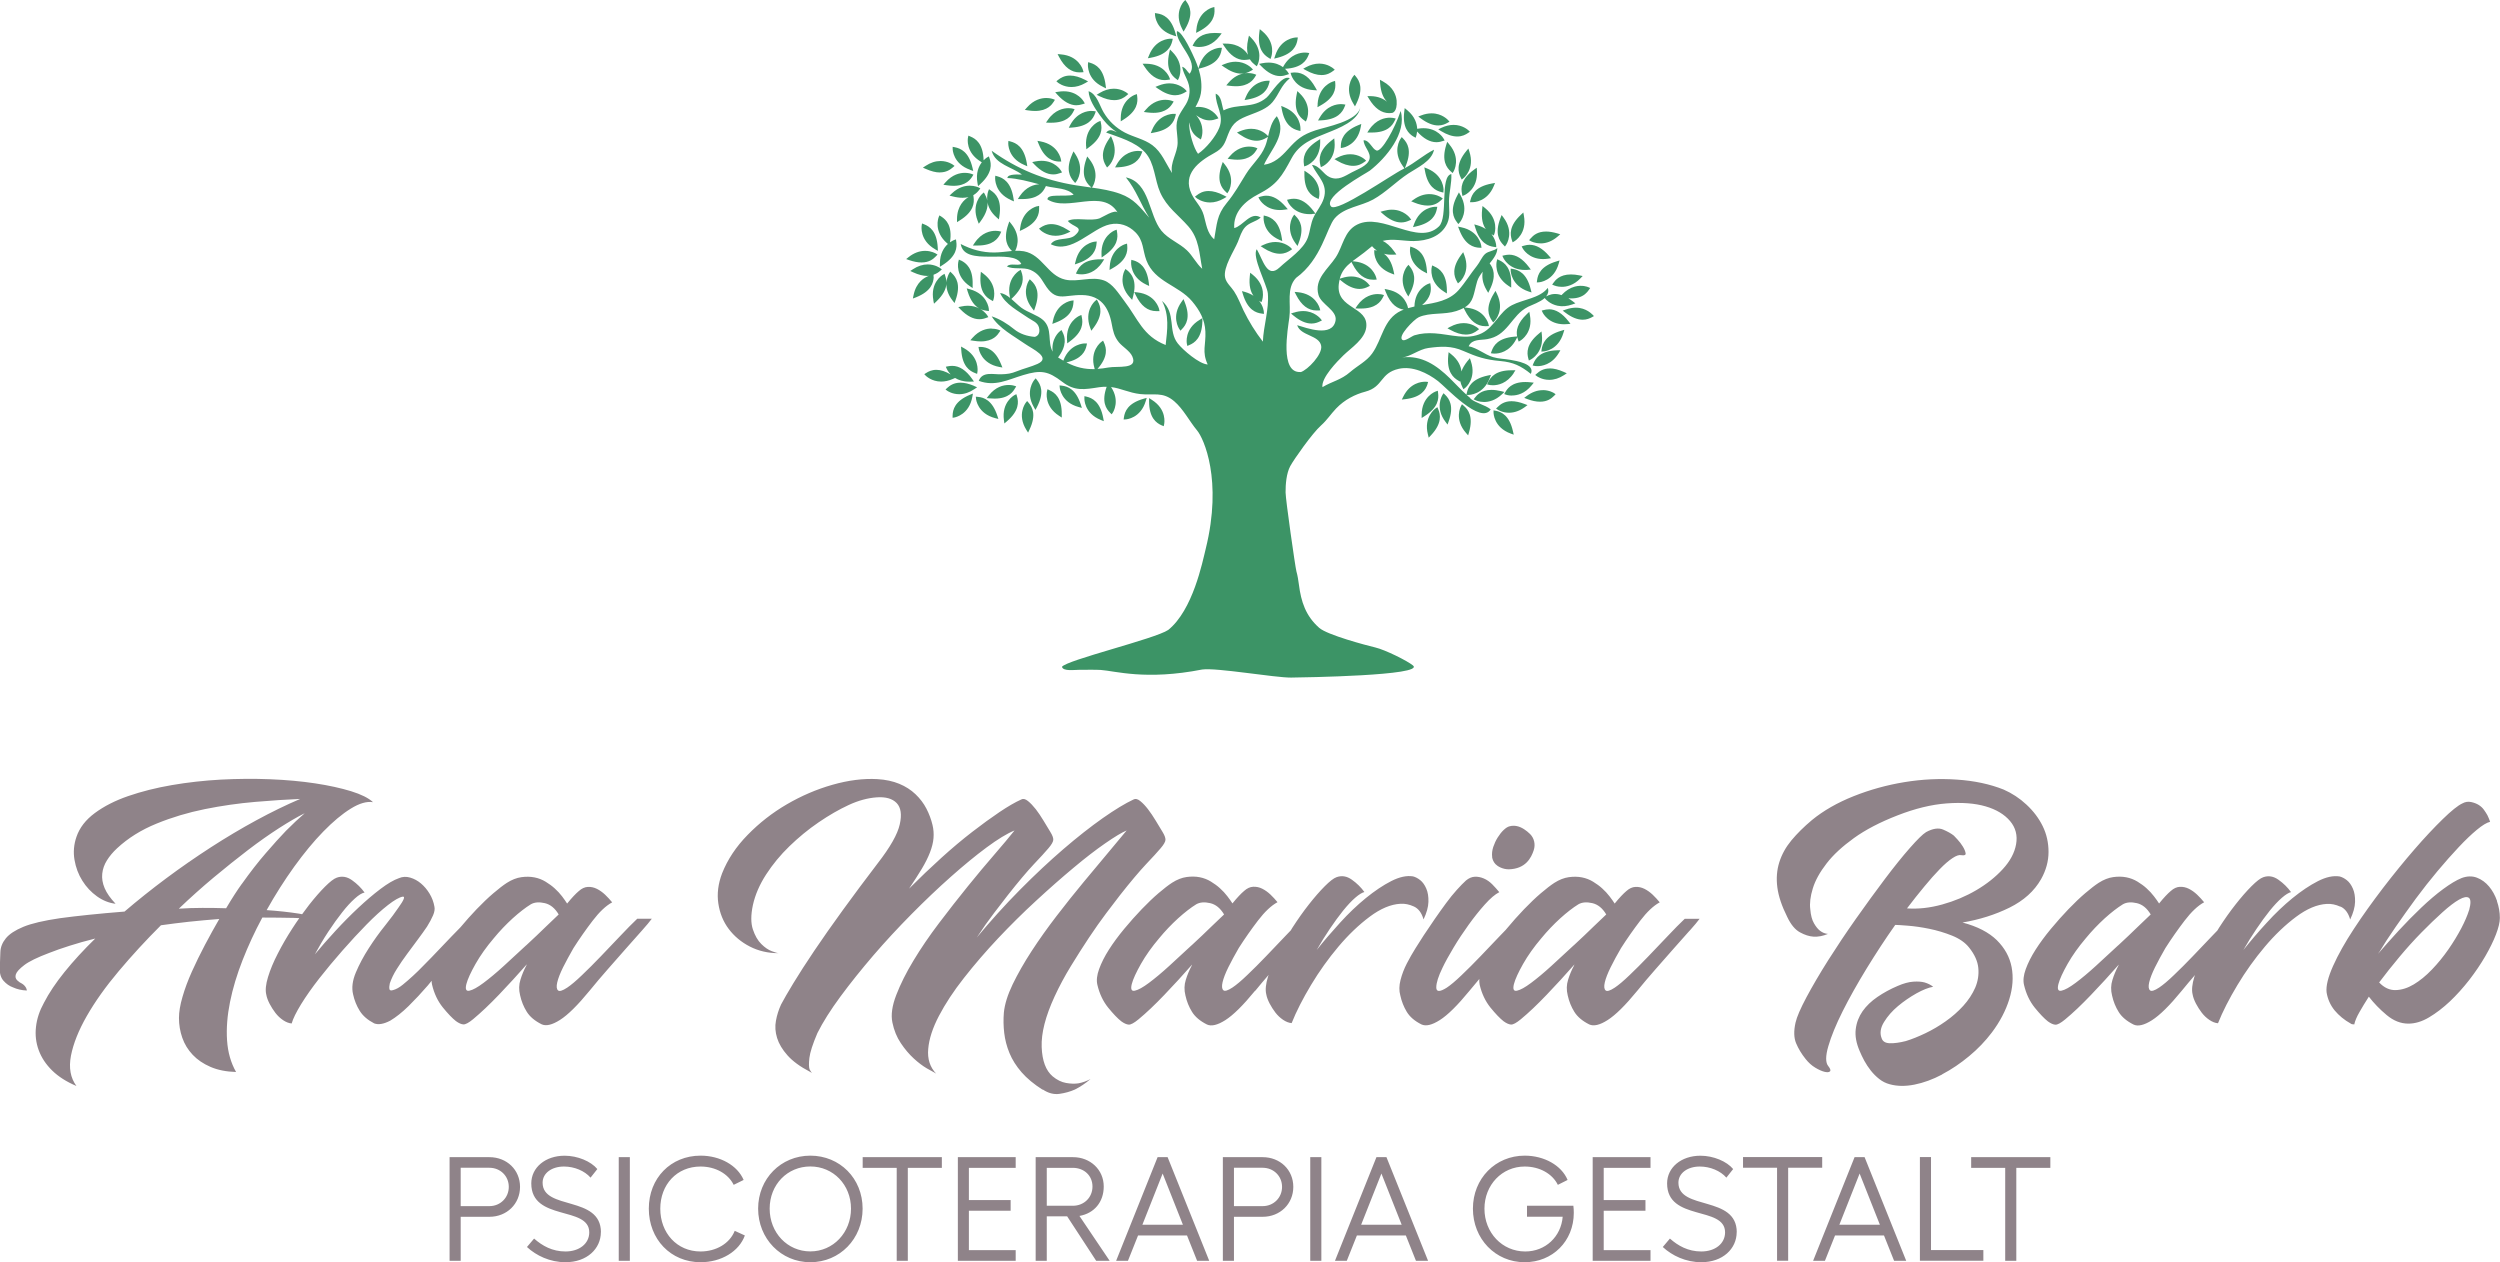
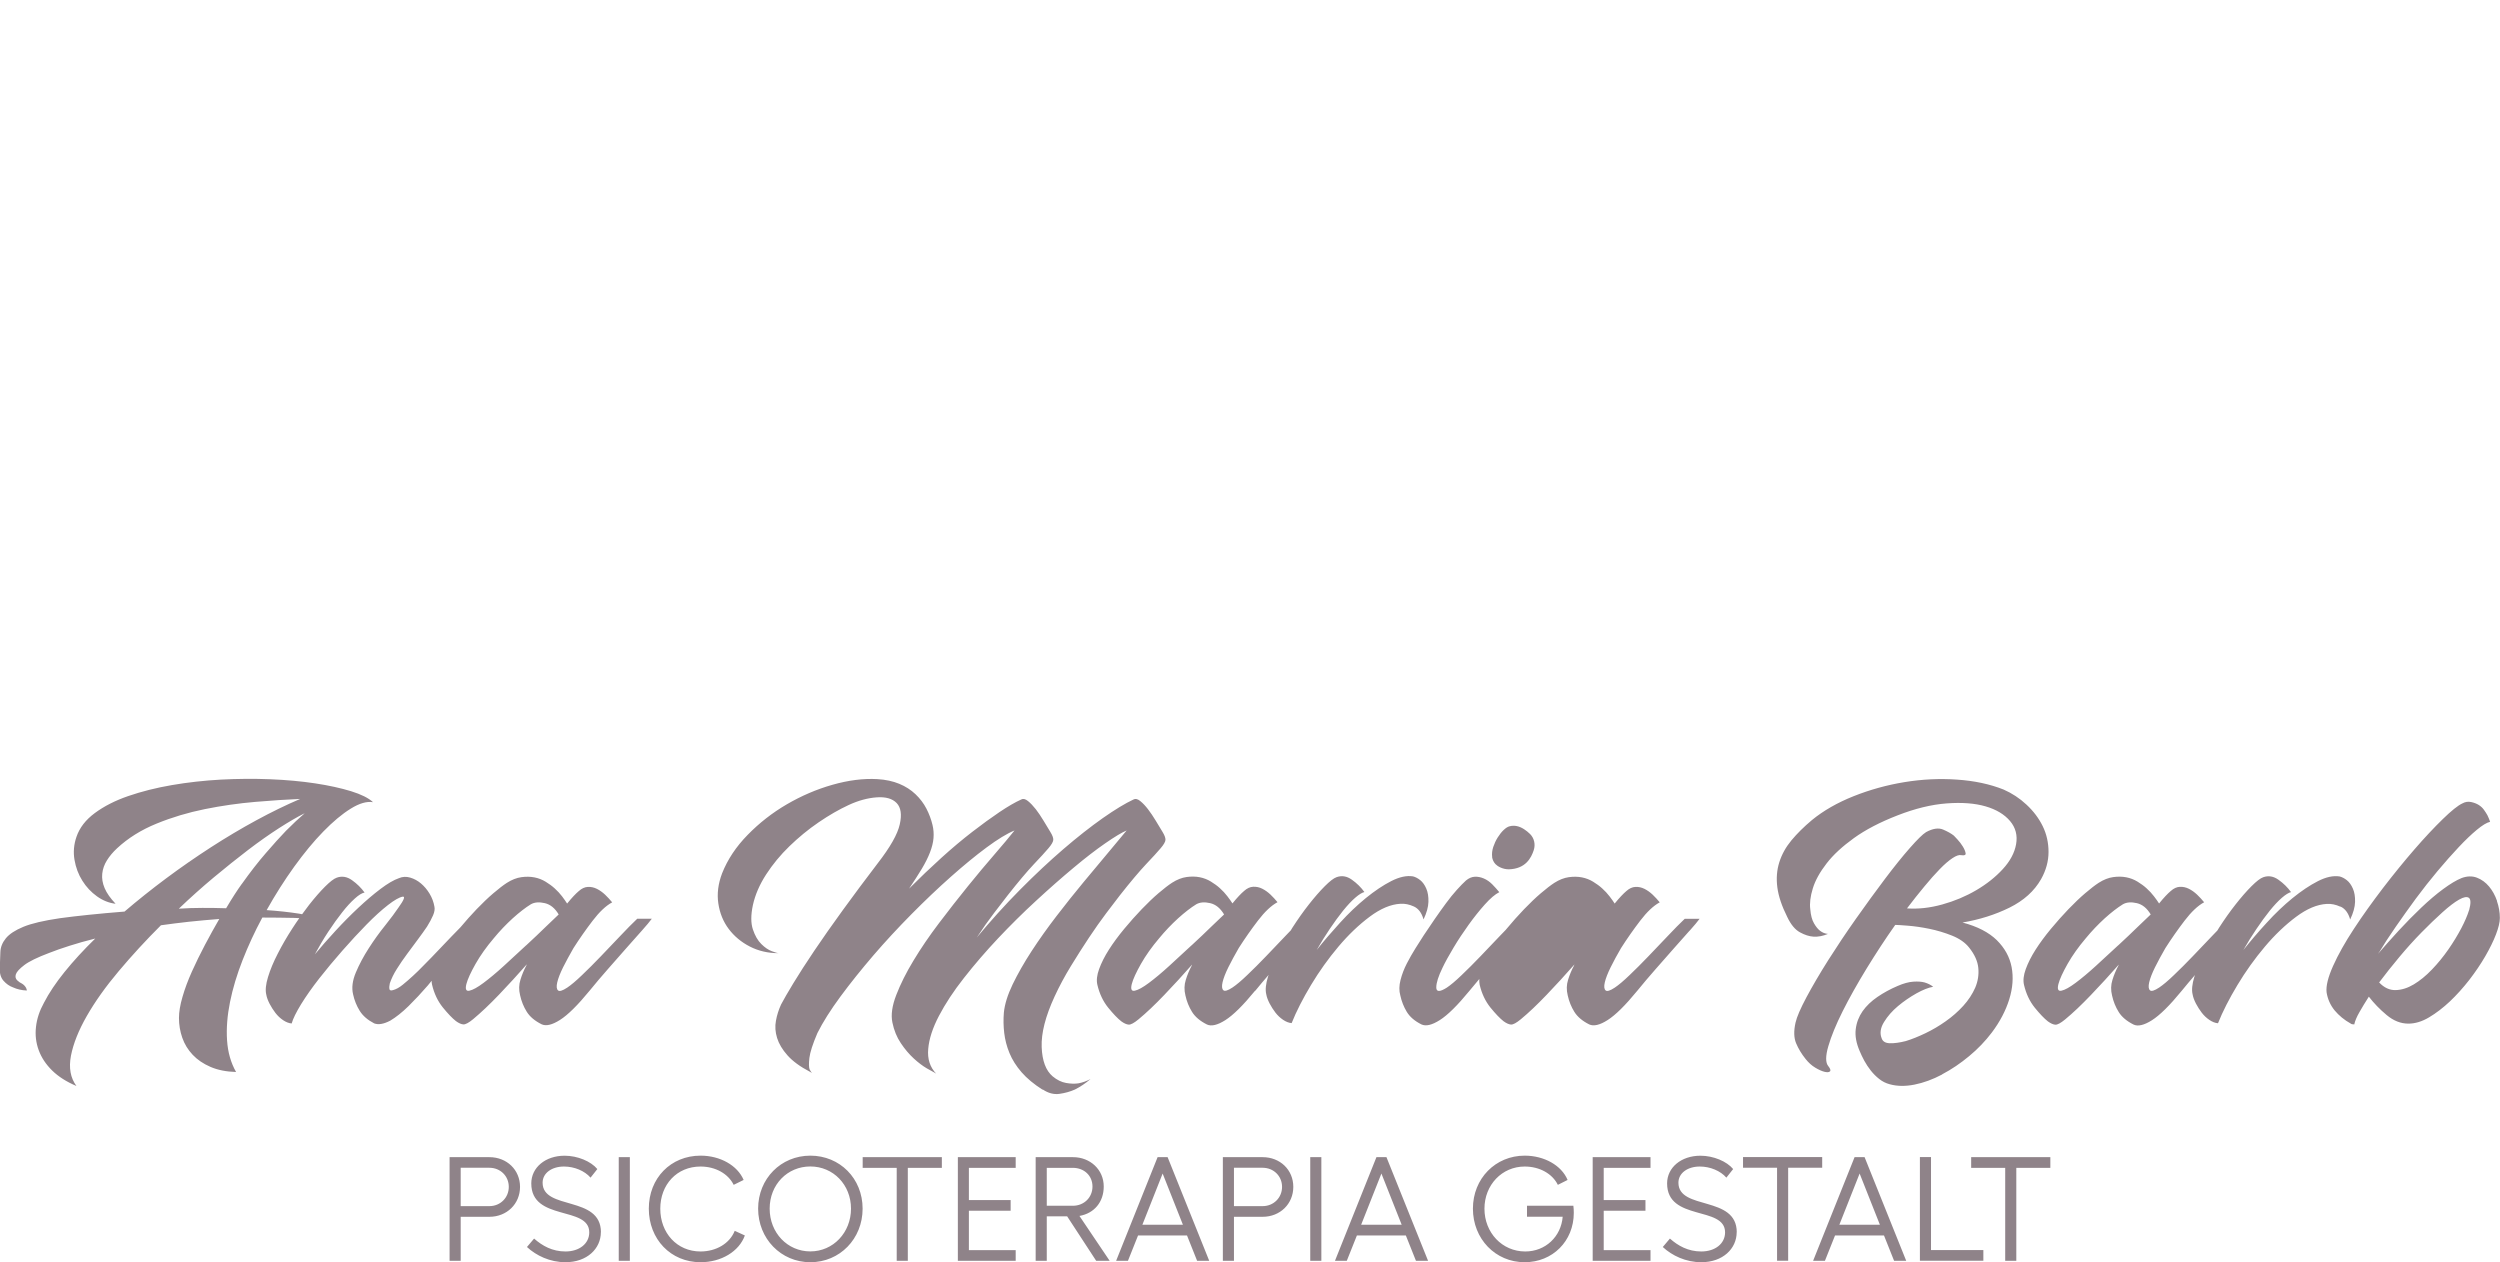
<svg xmlns="http://www.w3.org/2000/svg" id="b" viewBox="0 0 346.71 175.05">
  <g id="c">
-     <path d="M67.87,160.48h-5.52v14.37h1.54v-6.1h3.98c2.42,0,4.25-1.79,4.25-4.15s-1.83-4.12-4.25-4.12ZM67.87,167.27h-3.98v-5.32h3.98c1.52,0,2.69,1.15,2.69,2.65s-1.17,2.67-2.69,2.67ZM83.33,170.88c0,2.3-1.93,4.17-4.91,4.17-2.15,0-4.06-.92-5.34-2.11l.99-1.17c1.13,1,2.52,1.79,4.35,1.79,1.93,0,3.3-1.09,3.3-2.65,0-3.71-8.04-1.5-8.04-6.79,0-2.2,1.95-3.84,4.62-3.84,1.81,0,3.65.78,4.54,1.85l-.94,1.19c-.82-.94-2.24-1.54-3.69-1.54-1.7,0-2.96.92-2.96,2.24,0,3.88,8.09,1.72,8.09,6.88ZM85.81,160.48h1.54v14.37h-1.54v-14.37ZM101.9,170.7l1.4.64c-.8,2.22-3.28,3.71-6.14,3.71-4.15,0-7.18-3.2-7.18-7.43s3.04-7.35,7.18-7.35c2.71,0,5.11,1.35,5.97,3.37l-1.38.68c-.76-1.54-2.52-2.54-4.6-2.54-3.28,0-5.58,2.5-5.58,5.85s2.3,5.93,5.58,5.93c2.18,0,4.04-1.11,4.74-2.85ZM112.38,160.27c-4.08,0-7.24,3.2-7.24,7.35s3.16,7.43,7.24,7.43,7.25-3.24,7.25-7.43-3.16-7.35-7.25-7.35ZM112.38,173.55c-3.18,0-5.64-2.59-5.64-5.93s2.46-5.85,5.64-5.85,5.64,2.54,5.64,5.85-2.46,5.93-5.64,5.93ZM119.64,160.48h10.98v1.48h-4.72v12.89h-1.54v-12.89h-4.72v-1.48ZM132.84,160.48h8.02v1.48h-6.49v4.47h5.79v1.48h-5.79v5.46h6.49v1.48h-8.02v-14.37ZM153.07,164.54c0-2.32-1.87-4.06-4.25-4.06h-5.19v14.37h1.54v-6.16h2.83l4.02,6.16h1.87l-4.19-6.22c2.03-.35,3.37-1.91,3.37-4.08ZM145.17,167.21v-5.25h3.61c1.58,0,2.73,1.09,2.73,2.59s-1.15,2.67-2.73,2.67h-3.61ZM160.54,160.48l-5.75,14.37h1.64l1.4-3.51h6.79l1.4,3.51h1.68l-5.77-14.37h-1.4ZM158.43,169.85l2.81-7.1,2.81,7.1h-5.62ZM175.11,160.48h-5.52v14.37h1.54v-6.1h3.98c2.42,0,4.25-1.79,4.25-4.15s-1.83-4.12-4.25-4.12ZM175.11,167.27h-3.98v-5.32h3.98c1.52,0,2.69,1.15,2.69,2.65s-1.17,2.67-2.69,2.67ZM181.71,160.48h1.54v14.37h-1.54v-14.37ZM190.89,160.48l-5.75,14.37h1.64l1.4-3.51h6.79l1.4,3.51h1.68l-5.77-14.37h-1.4ZM188.77,169.85l2.81-7.1,2.81,7.1h-5.62ZM218.2,167.21c.04.27.06.68.06.99,0,3.94-2.96,6.85-6.81,6.85-4.06,0-7.18-3.24-7.18-7.43s3.14-7.35,7.18-7.35c2.71,0,5.11,1.35,5.95,3.37l-1.35.68c-.76-1.54-2.52-2.54-4.6-2.54-3.14,0-5.58,2.54-5.58,5.85s2.44,5.93,5.66,5.93c2.79,0,4.97-2.05,5.19-4.82h-4.95v-1.52h6.42ZM220.88,160.48h8.02v1.48h-6.49v4.47h5.79v1.48h-5.79v5.46h6.49v1.48h-8.02v-14.37ZM240.85,170.88c0,2.3-1.93,4.17-4.91,4.17-2.15,0-4.06-.92-5.34-2.11l.99-1.17c1.13,1,2.52,1.79,4.35,1.79,1.93,0,3.3-1.09,3.3-2.65,0-3.71-8.04-1.5-8.04-6.79,0-2.2,1.95-3.84,4.62-3.84,1.81,0,3.65.78,4.54,1.85l-.94,1.19c-.82-.94-2.24-1.54-3.69-1.54-1.7,0-2.96.92-2.96,2.24,0,3.88,8.09,1.72,8.09,6.88ZM252.71,161.95h-4.72v12.89h-1.54v-12.89h-4.72v-1.48h10.98v1.48ZM257.2,160.48l-5.75,14.37h1.64l1.4-3.51h6.79l1.4,3.51h1.68l-5.77-14.37h-1.4ZM255.09,169.85l2.81-7.1,2.81,7.1h-5.62ZM267.79,173.36h7.27v1.48h-8.8v-14.37h1.54v12.89ZM273.37,160.48h10.98v1.48h-4.72v12.89h-1.54v-12.89h-4.72v-1.48ZM88.37,127.42c-.69.65-1.47,1.45-2.36,2.39-.89.94-1.78,1.88-2.69,2.82-.9.94-1.77,1.81-2.6,2.6-.83.8-1.52,1.38-2.06,1.74-.65.43-1.08.56-1.27.38-.2-.18-.24-.55-.11-1.11.13-.56.4-1.26.81-2.09.42-.83.9-1.72,1.44-2.66.83-1.3,1.72-2.57,2.66-3.8s1.84-2.08,2.71-2.55c-.29-.36-.62-.71-.98-1.06-.36-.34-.74-.61-1.14-.81-.4-.2-.81-.29-1.25-.27-.43.02-.85.21-1.25.57-.43.36-.98.94-1.63,1.74-.18-.29-.42-.62-.7-1-.29-.38-.63-.75-1.03-1.11-.36-.33-.78-.63-1.25-.92-.47-.29-.99-.49-1.55-.6-.56-.11-1.17-.12-1.82-.03-.65.09-1.32.35-2.01.79-.51.33-1.13.81-1.87,1.44-.74.63-1.52,1.38-2.33,2.22-.75.78-1.49,1.62-2.24,2.51-.38.38-.78.79-1.21,1.24-.9.96-1.83,1.93-2.77,2.9-.33.33-.71.72-1.17,1.19-.45.47-.92.93-1.41,1.38-.49.45-.97.87-1.44,1.25-.47.38-.9.62-1.3.73-.33.11-.51.06-.54-.13-.04-.2-.02-.46.05-.79.22-.65.54-1.32.98-2.01.43-.69.9-1.37,1.41-2.06.51-.69,1-1.36,1.49-2.01.49-.65.91-1.25,1.28-1.79.36-.58.64-1.1.84-1.57.2-.47.26-.87.19-1.19-.11-.65-.34-1.26-.68-1.82-.34-.56-.74-1.03-1.19-1.41-.45-.38-.95-.65-1.49-.81s-1.07-.14-1.57.08c-.72.25-1.57.75-2.55,1.49-.98.74-2,1.61-3.06,2.6-1.07,1-2.12,2.06-3.17,3.2-1.05,1.14-2.01,2.23-2.88,3.28.58-1.08,1.2-2.13,1.87-3.15.67-1.01,1.31-1.91,1.93-2.69.61-.78,1.19-1.41,1.74-1.9.54-.49.99-.77,1.36-.84-.47-.65-1.05-1.22-1.74-1.71-.69-.49-1.39-.61-2.12-.35-.4.14-.94.56-1.63,1.25-.69.69-1.42,1.53-2.2,2.52-.32.41-.64.85-.97,1.3-.14-.02-.27-.06-.42-.08-1.41-.22-2.91-.38-4.5-.49,1.19-2.13,2.47-4.14,3.82-6.02,1.36-1.88,2.7-3.51,4.04-4.88,1.34-1.37,2.6-2.43,3.8-3.17,1.19-.74,2.22-1.04,3.09-.9-.62-.58-1.63-1.08-3.04-1.52-1.41-.43-3.07-.8-4.99-1.09-1.92-.29-4-.48-6.24-.57-2.24-.09-4.52-.07-6.84.05-2.31.13-4.57.38-6.78.76-2.21.38-4.22.89-6.05,1.52-1.83.63-3.37,1.42-4.64,2.36-1.27.94-2.12,2.04-2.55,3.31-.36,1.05-.45,2.11-.27,3.17s.54,2.03,1.09,2.9c.54.87,1.22,1.59,2.03,2.17.81.58,1.67.92,2.58,1.03-.72-.76-1.23-1.48-1.52-2.17-.29-.69-.4-1.36-.33-2.01.07-.65.29-1.27.65-1.84.36-.58.83-1.14,1.41-1.68,1.52-1.41,3.34-2.55,5.48-3.42,2.13-.87,4.37-1.54,6.7-2.01,2.33-.47,4.66-.8,6.97-1,2.31-.2,4.39-.33,6.24-.41-1.95.83-3.98,1.82-6.08,2.96-2.1,1.14-4.2,2.39-6.29,3.74-2.1,1.36-4.17,2.79-6.21,4.31-2.04,1.52-3.97,3.06-5.78,4.61-3.62.29-6.6.6-8.95.92-2.24.33-3.93.72-5.07,1.19-1.14.47-1.95,1-2.44,1.6-.49.6-.74,1.24-.76,1.93-.02.69-.04,1.41-.08,2.17-.04.76.14,1.36.52,1.79.38.43.82.74,1.33.92.54.25,1.18.4,1.9.43,0-.11-.04-.23-.11-.38-.14-.25-.34-.45-.6-.6-.18-.07-.39-.22-.62-.43-.23-.22-.3-.5-.19-.84.11-.34.5-.77,1.17-1.28.67-.51,1.82-1.07,3.44-1.68.83-.33,1.78-.66,2.85-1,1.07-.34,2.25-.68,3.55-1-1.63,1.59-3.05,3.14-4.26,4.64-1.21,1.5-2.16,2.92-2.85,4.26-.62,1.12-.99,2.24-1.11,3.36-.13,1.12,0,2.2.38,3.23.38,1.03,1,1.97,1.87,2.82s1.99,1.56,3.36,2.14c-.83-1.12-1.08-2.52-.76-4.2.33-1.68,1.06-3.52,2.2-5.51,1.14-1.99,2.61-4.06,4.42-6.21,1.81-2.15,3.76-4.28,5.86-6.37,1.27-.18,2.57-.34,3.91-.49,1.34-.14,2.73-.27,4.18-.38-.65,1.12-1.31,2.31-1.98,3.58-.67,1.27-1.27,2.5-1.82,3.72-.54,1.21-.98,2.38-1.3,3.5-.33,1.12-.49,2.1-.49,2.93,0,.94.15,1.85.46,2.74.31.89.79,1.67,1.44,2.36s1.47,1.25,2.47,1.68c.99.43,2.18.67,3.55.71-.72-1.27-1.14-2.73-1.25-4.39-.11-1.66.03-3.43.41-5.32.38-1.88.96-3.81,1.74-5.8.78-1.99,1.69-3.96,2.74-5.91,1.48,0,2.97.02,4.45.05.22,0,.46.02.68.03-.32.46-.64.92-.95,1.41-.76,1.17-1.44,2.34-2.03,3.5-.6,1.16-1.05,2.24-1.36,3.26-.31,1.01-.39,1.83-.24,2.44.07.4.23.82.46,1.27.24.45.51.88.81,1.27.31.4.66.73,1.06,1,.4.27.8.43,1.19.46.18-.65.62-1.54,1.3-2.66.69-1.12,1.53-2.31,2.52-3.58.99-1.26,2.07-2.56,3.23-3.88,1.16-1.32,2.27-2.52,3.34-3.61,1.07-1.09,2.05-1.98,2.96-2.69.9-.7,1.59-1.09,2.06-1.17.36-.04.16.47-.6,1.52-.43.65-1.05,1.47-1.84,2.47-.8.99-1.56,2.05-2.28,3.17-.72,1.12-1.32,2.24-1.79,3.36-.47,1.12-.6,2.13-.38,3.04.18.83.49,1.59.92,2.28.43.69,1.1,1.27,2.01,1.74.58.22,1.32.09,2.22-.38.79-.47,1.65-1.15,2.55-2.03.9-.89,1.79-1.84,2.66-2.85.18-.21.35-.43.53-.65,0,.19.02.37.06.54.29,1.23.79,2.28,1.49,3.15.71.87,1.31,1.5,1.82,1.9.4.29.74.44,1.03.46.29.02.74-.22,1.36-.73,1.08-.9,2.28-2.03,3.58-3.39,1.3-1.36,2.58-2.76,3.85-4.2,0,.04,0,.06-.03.08-.02.02-.03.05-.03.08-.33.62-.6,1.27-.81,1.95-.22.69-.24,1.41-.05,2.17.18.83.49,1.59.92,2.28.43.69,1.12,1.27,2.06,1.74.61.29,1.46.09,2.55-.6,1.09-.69,2.46-2.04,4.12-4.07.79-.98,1.65-1.98,2.55-3.01.9-1.03,1.75-2,2.55-2.9.8-.9,1.51-1.71,2.14-2.41.63-.7,1.09-1.26,1.38-1.65h-2.06ZM33.53,122.59c-.29.4-.62.88-.98,1.44-.36.56-.76,1.2-1.19,1.93-1.08-.04-2.18-.05-3.28-.05s-2.2.04-3.28.11c1.59-1.52,3.21-2.97,4.85-4.34,1.65-1.37,3.23-2.64,4.75-3.8,1.52-1.16,2.96-2.17,4.31-3.04,1.36-.87,2.54-1.56,3.55-2.06-.8.69-1.66,1.5-2.6,2.44-.8.83-1.73,1.86-2.79,3.09-1.07,1.23-2.18,2.66-3.34,4.29ZM72.97,131.1c-1.01.94-2.04,1.89-3.09,2.85-1.05.96-1.99,1.74-2.82,2.36-.83.62-1.48.98-1.95,1.08-.47.11-.61-.2-.43-.92.18-.69.61-1.62,1.27-2.79.67-1.18,1.51-2.36,2.52-3.55.83-1.01,1.71-1.93,2.63-2.77.92-.83,1.76-1.48,2.52-1.95.51-.29,1.15-.34,1.93-.16.78.18,1.42.71,1.93,1.57-.36.33-.95.89-1.76,1.68-.81.8-1.73,1.66-2.74,2.6ZM144.58,151.12c-1.19-.76-2.16-1.56-2.9-2.41-.74-.85-1.3-1.74-1.68-2.66-.38-.92-.62-1.85-.73-2.79-.11-.94-.13-1.88-.05-2.82.11-1.16.52-2.47,1.22-3.93.71-1.46,1.58-3,2.63-4.61,1.05-1.61,2.21-3.24,3.47-4.88,1.27-1.65,2.51-3.21,3.74-4.69,1.23-1.48,2.37-2.85,3.42-4.1s1.9-2.27,2.55-3.06c-.69.29-1.68.89-2.98,1.79s-2.77,2.03-4.39,3.39c-1.63,1.36-3.36,2.88-5.18,4.56-1.83,1.68-3.59,3.43-5.29,5.23-1.7,1.81-3.27,3.63-4.72,5.48-1.45,1.84-2.6,3.6-3.47,5.26-.87,1.66-1.37,3.19-1.49,4.58-.13,1.39.24,2.54,1.11,3.45l-.16-.11c-.22-.11-.61-.33-1.17-.65-.56-.33-1.16-.78-1.79-1.36-.63-.58-1.23-1.28-1.79-2.12-.56-.83-.95-1.79-1.17-2.87-.22-1.05-.04-2.32.54-3.82.58-1.5,1.37-3.09,2.39-4.77,1.01-1.68,2.19-3.41,3.53-5.18,1.34-1.77,2.67-3.47,3.99-5.1,1.32-1.63,2.56-3.11,3.72-4.45,1.16-1.34,2.08-2.44,2.77-3.31-1.05.43-2.34,1.22-3.88,2.36-1.54,1.14-3.19,2.5-4.96,4.07-1.77,1.57-3.59,3.3-5.45,5.18-1.86,1.88-3.63,3.79-5.29,5.72-1.66,1.94-3.18,3.83-4.56,5.7-1.37,1.86-2.44,3.55-3.2,5.07-.65,1.52-1.02,2.67-1.11,3.44-.09.78-.08,1.31.03,1.6.07.11.13.2.16.27.04.07.09.14.16.22l-.27-.16c-1.38-.72-2.41-1.48-3.12-2.28-.71-.8-1.19-1.6-1.44-2.41-.25-.81-.31-1.61-.16-2.39.14-.78.38-1.53.71-2.25.36-.69.93-1.67,1.71-2.96.78-1.28,1.74-2.78,2.9-4.5,1.16-1.72,2.48-3.6,3.96-5.64,1.48-2.04,3.09-4.2,4.83-6.48,1.74-2.24,2.76-4.04,3.06-5.4.31-1.36.16-2.34-.43-2.96-.6-.62-1.52-.88-2.77-.79-1.25.09-2.54.44-3.88,1.06-1.34.62-2.73,1.42-4.18,2.41-1.45.99-2.79,2.1-4.04,3.31-1.25,1.21-2.32,2.51-3.23,3.91-.9,1.39-1.52,2.81-1.84,4.26-.29,1.37-.29,2.49,0,3.36.29.87.68,1.55,1.17,2.03.49.49.98.82,1.47,1,.49.18.79.27.9.27-1.45,0-2.77-.31-3.96-.92s-2.17-1.43-2.93-2.44c-.76-1.01-1.24-2.19-1.44-3.53-.2-1.34-.03-2.73.52-4.18.76-1.92,1.94-3.7,3.55-5.34,1.61-1.65,3.42-3.06,5.42-4.23,2.01-1.17,4.11-2.08,6.32-2.71,2.21-.63,4.29-.9,6.24-.79,1.16.07,2.17.29,3.04.65.87.36,1.62.84,2.25,1.44.63.6,1.14,1.27,1.52,2.01.38.74.66,1.49.84,2.25.15.62.19,1.23.14,1.84-.05.62-.22,1.28-.49,1.98-.27.7-.65,1.46-1.14,2.28-.49.81-1.08,1.73-1.76,2.74,1.52-1.52,3.02-2.95,4.5-4.29,1.48-1.34,2.9-2.53,4.26-3.58,1.36-1.05,2.61-1.96,3.77-2.74,1.16-.78,2.17-1.37,3.04-1.76.25-.14.56-.07.92.22.36.29.72.67,1.09,1.14.36.47.71.99,1.06,1.57.34.58.66,1.1.95,1.57.29.47.43.84.41,1.11-.02.27-.24.66-.68,1.17-.43.51-1.11,1.25-2.03,2.22-.92.98-2.13,2.41-3.61,4.29-.51.65-1.14,1.47-1.9,2.47-.76.99-1.56,2.12-2.39,3.39,1.92-2.31,3.91-4.52,5.99-6.62,2.08-2.1,4.09-3.98,6.02-5.64,1.93-1.66,3.75-3.09,5.45-4.29,1.7-1.19,3.13-2.06,4.29-2.6.25-.14.56-.07.92.22.36.29.72.67,1.08,1.14.36.47.71.99,1.06,1.57.34.58.66,1.1.95,1.57.29.47.42.84.41,1.11-.02.27-.24.66-.68,1.17-.43.51-1.11,1.25-2.03,2.22-.92.98-2.13,2.41-3.61,4.29-.51.65-1.14,1.48-1.9,2.49-.76,1.01-1.56,2.14-2.39,3.39-.83,1.25-1.67,2.57-2.52,3.96-.85,1.39-1.6,2.79-2.25,4.2-1.27,2.75-1.86,5.08-1.79,7,.07,1.92.58,3.27,1.52,4.07.61.51,1.24.81,1.87.92.63.11,1.2.13,1.71.05.58-.11,1.14-.31,1.68-.6-.72.62-1.45,1.1-2.17,1.46-.65.29-1.37.49-2.14.6-.78.11-1.55-.09-2.31-.6ZM174.09,137.4c.58-.72,1.21-1.46,1.85-2.2-.03.08-.07.17-.09.25-.31,1.01-.39,1.83-.24,2.44.07.4.23.82.46,1.27.24.45.51.88.81,1.27.31.4.66.73,1.06,1,.4.27.8.43,1.19.46.65-1.63,1.55-3.39,2.69-5.29,1.14-1.9,2.41-3.67,3.8-5.32,1.39-1.65,2.84-3.03,4.34-4.15,1.5-1.12,2.92-1.72,4.26-1.79.61-.04,1.24.09,1.87.38s1.08.89,1.33,1.79c.43-.9.66-1.72.68-2.44.02-.72-.08-1.34-.3-1.84-.22-.51-.5-.9-.84-1.17-.34-.27-.68-.44-1-.52-.87-.14-1.87.07-3.01.65-1.14.58-2.31,1.37-3.53,2.36-1.21.99-2.41,2.13-3.58,3.42-1.17,1.28-2.25,2.54-3.23,3.77.58-1.01,1.18-1.99,1.82-2.93.63-.94,1.25-1.78,1.84-2.52.6-.74,1.16-1.34,1.68-1.79.52-.45.95-.71,1.27-.79-.47-.65-1.05-1.22-1.74-1.71-.69-.49-1.39-.61-2.12-.35-.4.14-.94.56-1.63,1.25-.69.69-1.42,1.53-2.2,2.52-.78.99-1.55,2.08-2.31,3.26-.08.12-.14.23-.21.35-.24.25-.48.49-.73.76-.89.94-1.78,1.88-2.69,2.82-.9.94-1.77,1.81-2.6,2.6-.83.8-1.52,1.38-2.06,1.74-.65.43-1.08.56-1.27.38-.2-.18-.24-.55-.11-1.11.13-.56.4-1.26.81-2.09.41-.83.9-1.72,1.44-2.66.83-1.3,1.72-2.57,2.66-3.8.94-1.23,1.84-2.08,2.71-2.55-.29-.36-.62-.71-.98-1.06-.36-.34-.74-.61-1.14-.81-.4-.2-.81-.29-1.25-.27-.43.02-.85.21-1.25.57-.43.36-.98.94-1.63,1.74-.18-.29-.42-.62-.71-1-.29-.38-.63-.75-1.03-1.11-.36-.33-.78-.63-1.25-.92-.47-.29-.99-.49-1.55-.6-.56-.11-1.17-.12-1.82-.03-.65.09-1.32.35-2.01.79-.51.33-1.13.81-1.87,1.44-.74.63-1.52,1.38-2.33,2.22-.81.85-1.63,1.76-2.44,2.74-.81.98-1.52,1.94-2.12,2.88-.6.94-1.05,1.84-1.36,2.69s-.39,1.58-.24,2.2c.29,1.23.79,2.28,1.49,3.15.71.87,1.31,1.5,1.82,1.9.4.29.74.44,1.03.46.29.02.74-.22,1.36-.73,1.09-.9,2.28-2.03,3.58-3.39,1.3-1.36,2.59-2.76,3.85-4.2,0,.04-.01.06-.03.08-.02.02-.03.05-.03.08-.33.62-.6,1.27-.81,1.95-.22.69-.24,1.41-.05,2.17.18.83.49,1.59.92,2.28.43.69,1.12,1.27,2.06,1.74.61.29,1.46.09,2.55-.6,1.09-.69,2.46-2.04,4.12-4.07ZM165.25,131.1c-1.01.94-2.04,1.89-3.09,2.85-1.05.96-1.99,1.74-2.82,2.36-.83.62-1.48.98-1.95,1.08-.47.11-.61-.2-.43-.92.18-.69.61-1.62,1.27-2.79.67-1.18,1.51-2.36,2.52-3.55.83-1.01,1.71-1.93,2.63-2.77.92-.83,1.76-1.48,2.52-1.95.51-.29,1.15-.34,1.93-.16.78.18,1.42.71,1.93,1.57-.36.33-.95.89-1.76,1.68-.81.8-1.73,1.66-2.74,2.6ZM206.94,118.85c-.06-.46,0-.92.15-1.39.16-.47.36-.91.62-1.32.26-.41.53-.76.83-1.04.3-.28.58-.46.83-.51.65-.17,1.32-.03,2,.41.3.19.57.42.83.67.58.58.76,1.45.51,2.22-.35,1.09-1.14,2.61-3.46,2.67-.89,0-1.59-.44-1.85-.72-.26-.28-.41-.61-.47-.98ZM234.33,129.07c.63-.7,1.09-1.26,1.38-1.65h-2.06c-.69.65-1.47,1.45-2.36,2.39-.89.94-1.78,1.88-2.69,2.82-.9.94-1.77,1.81-2.6,2.6-.83.8-1.52,1.38-2.06,1.74-.65.43-1.08.56-1.27.38-.2-.18-.24-.55-.11-1.11.13-.56.4-1.26.81-2.09.41-.83.89-1.72,1.44-2.66.83-1.3,1.72-2.57,2.66-3.8.94-1.23,1.84-2.08,2.71-2.55-.29-.36-.62-.71-.98-1.06-.36-.34-.74-.61-1.14-.81-.4-.2-.81-.29-1.25-.27-.43.02-.85.21-1.25.57-.43.36-.98.94-1.63,1.74-.18-.29-.42-.62-.71-1-.29-.38-.63-.75-1.03-1.11-.36-.33-.78-.63-1.25-.92-.47-.29-.99-.49-1.55-.6-.56-.11-1.17-.12-1.82-.03-.65.09-1.32.35-2.01.79-.51.33-1.13.81-1.87,1.44-.74.63-1.52,1.38-2.33,2.22-.81.85-1.63,1.76-2.44,2.74-.03.04-.05.07-.08.1-.27.28-.54.56-.84.87-.89.94-1.78,1.88-2.69,2.82-.9.94-1.77,1.81-2.6,2.6-.83.8-1.52,1.38-2.06,1.74-.98.62-1.46.61-1.46-.03s.29-1.55.87-2.74c.36-.76.87-1.68,1.52-2.77.65-1.09,1.35-2.14,2.09-3.17.74-1.03,1.49-1.97,2.25-2.82.76-.85,1.43-1.42,2.01-1.71-.29-.36-.62-.72-.98-1.09-.36-.36-.75-.63-1.17-.81-.42-.18-.83-.26-1.25-.24-.42.02-.82.19-1.22.52-.36.33-.79.76-1.27,1.3-.49.54-.99,1.16-1.49,1.84-.51.69-1.03,1.42-1.57,2.2-.54.78-1.05,1.53-1.52,2.25-.33.51-.7,1.1-1.14,1.79-.43.69-.84,1.4-1.22,2.14-.38.74-.67,1.5-.87,2.28-.2.78-.21,1.49-.03,2.14.18.83.48,1.59.9,2.28.42.69,1.09,1.27,2.03,1.74.62.29,1.46.09,2.55-.6,1.09-.69,2.46-2.04,4.12-4.07.43-.53.89-1.08,1.36-1.63-.02.29,0,.56.05.81.29,1.23.79,2.28,1.49,3.15.71.87,1.31,1.5,1.82,1.9.4.29.74.44,1.03.46.29.02.74-.22,1.36-.73,1.09-.9,2.28-2.03,3.58-3.39,1.3-1.36,2.59-2.76,3.85-4.2,0,.04,0,.06-.03.08-.02.02-.03.05-.03.08-.33.62-.6,1.27-.81,1.95-.22.69-.24,1.41-.05,2.17.18.83.49,1.59.92,2.28.43.69,1.12,1.27,2.06,1.74.61.29,1.47.09,2.55-.6,1.09-.69,2.46-2.04,4.12-4.07.79-.98,1.65-1.98,2.55-3.01.9-1.03,1.75-2,2.55-2.9.8-.9,1.51-1.71,2.14-2.41ZM218.25,131.1c-1.01.94-2.04,1.89-3.09,2.85-1.05.96-1.99,1.74-2.82,2.36-.83.62-1.48.98-1.95,1.08-.47.11-.61-.2-.43-.92.18-.69.61-1.62,1.27-2.79.67-1.18,1.51-2.36,2.52-3.55.83-1.01,1.71-1.93,2.63-2.77.92-.83,1.76-1.48,2.52-1.95.51-.29,1.15-.34,1.93-.16.78.18,1.42.71,1.93,1.57-.36.33-.95.89-1.76,1.68-.81.8-1.73,1.66-2.74,2.6ZM269.35,149.01c-1.3.69-2.59,1.16-3.85,1.41-1.27.25-2.41.23-3.42-.05-.54-.14-1.03-.39-1.46-.73-.43-.34-.82-.73-1.17-1.17-.34-.43-.64-.89-.9-1.36-.25-.47-.47-.92-.65-1.36-.47-1.09-.65-2.09-.54-3.01.11-.92.43-1.75.95-2.5.52-.74,1.21-1.4,2.06-1.98.85-.58,1.78-1.09,2.79-1.52.83-.36,1.56-.56,2.2-.6.63-.04,1.15,0,1.55.11.47.14.87.34,1.19.6-.65.11-1.43.42-2.33.92-.9.51-1.75,1.09-2.55,1.76-.8.67-1.44,1.4-1.93,2.2-.49.79-.61,1.54-.35,2.22.14.47.52.71,1.14.73.62.02,1.36-.08,2.22-.3.83-.25,1.74-.62,2.71-1.08.98-.47,1.92-1.02,2.82-1.66.9-.63,1.72-1.35,2.44-2.14.72-.79,1.27-1.64,1.66-2.52.38-.89.52-1.8.43-2.74-.09-.94-.52-1.88-1.27-2.82-.54-.69-1.33-1.24-2.36-1.66-1.03-.41-2.09-.73-3.17-.95-1.08-.22-2.07-.36-2.96-.43-.89-.07-1.47-.11-1.76-.11-1.38,1.95-2.7,3.98-3.99,6.08-1.28,2.1-2.39,4.07-3.31,5.91-.92,1.84-1.58,3.45-1.98,4.83-.4,1.37-.4,2.3,0,2.77.29.36.36.61.22.73-.15.13-.4.14-.76.05-.36-.09-.79-.28-1.27-.57-.49-.29-.93-.69-1.33-1.19-.58-.72-1.02-1.46-1.33-2.2-.31-.74-.34-1.69-.08-2.85.18-.8.69-1.97,1.52-3.53.83-1.55,1.83-3.26,3.01-5.13,1.18-1.86,2.46-3.78,3.85-5.75,1.39-1.97,2.73-3.81,4.01-5.51,1.28-1.7,2.44-3.14,3.47-4.31,1.03-1.17,1.78-1.91,2.25-2.2.94-.51,1.73-.62,2.36-.35.63.27,1.13.55,1.49.84.04.04.2.21.49.52.29.31.54.64.76,1,.22.36.34.67.38.92.04.25-.16.34-.6.27-.29-.07-.7.06-1.22.41-.52.34-1.11.85-1.76,1.52-.65.67-1.37,1.47-2.14,2.41-.78.94-1.58,1.95-2.41,3.04,1.55.11,3.18-.07,4.88-.54,1.7-.47,3.27-1.13,4.72-1.98,1.45-.85,2.68-1.83,3.69-2.93,1.01-1.1,1.63-2.25,1.84-3.44.22-1.23-.06-2.31-.84-3.23-.78-.92-1.91-1.6-3.39-2.03-1.48-.43-3.28-.57-5.4-.41-2.12.16-4.38.71-6.81,1.66-2.42.94-4.44,1.99-6.05,3.15-1.61,1.16-2.88,2.33-3.8,3.53-.92,1.19-1.56,2.34-1.9,3.45-.34,1.1-.46,2.07-.35,2.9.07.83.24,1.48.52,1.95.27.47.55.81.84,1.03.33.25.69.4,1.09.43-.69.29-1.36.42-2.01.38-.58-.04-1.2-.23-1.87-.6-.67-.36-1.26-1.07-1.76-2.12-.76-1.52-1.22-2.89-1.38-4.12-.16-1.23-.07-2.39.27-3.47.34-1.08.9-2.1,1.68-3.04.78-.94,1.73-1.88,2.85-2.82,1.59-1.3,3.52-2.41,5.78-3.31,2.26-.9,4.61-1.55,7.05-1.95,2.44-.4,4.86-.52,7.27-.35,2.41.16,4.57.62,6.48,1.38,1.16.51,2.22,1.2,3.17,2.09.96.89,1.71,1.88,2.25,2.98.54,1.1.81,2.3.81,3.58s-.34,2.54-1.03,3.77c-.94,1.66-2.41,2.98-4.39,3.96-1.99.98-4.16,1.66-6.51,2.06,2.06.54,3.64,1.36,4.75,2.44,1.1,1.09,1.79,2.33,2.06,3.74.27,1.41.16,2.9-.33,4.48-.49,1.57-1.29,3.1-2.41,4.59-.9,1.19-1.95,2.29-3.15,3.28-1.19.99-2.44,1.84-3.74,2.52ZM324.6,125.73c.63.29,1.08.89,1.33,1.79.43-.9.66-1.72.68-2.44.02-.72-.08-1.34-.3-1.84-.22-.51-.5-.9-.84-1.17-.34-.27-.68-.44-1-.52-.87-.14-1.87.07-3.01.65-1.14.58-2.31,1.37-3.53,2.36-1.21.99-2.41,2.13-3.58,3.42-1.18,1.28-2.25,2.54-3.23,3.77.58-1.01,1.18-1.99,1.82-2.93.63-.94,1.25-1.78,1.84-2.52.6-.74,1.16-1.34,1.68-1.79.52-.45.95-.71,1.27-.79-.47-.65-1.05-1.22-1.74-1.71-.69-.49-1.39-.61-2.12-.35-.4.14-.94.56-1.63,1.25-.69.69-1.42,1.53-2.2,2.52-.78.99-1.55,2.08-2.31,3.26-.08.12-.14.23-.21.35-.24.25-.48.49-.73.76-.89.94-1.78,1.88-2.69,2.82-.9.94-1.77,1.81-2.6,2.6-.83.8-1.52,1.38-2.06,1.74-.65.43-1.08.56-1.27.38-.2-.18-.24-.55-.11-1.11.13-.56.4-1.26.81-2.09.41-.83.9-1.72,1.44-2.66.83-1.3,1.72-2.57,2.66-3.8.94-1.23,1.84-2.08,2.71-2.55-.29-.36-.62-.71-.98-1.06-.36-.34-.74-.61-1.14-.81-.4-.2-.81-.29-1.25-.27-.43.02-.85.21-1.25.57-.43.36-.98.94-1.63,1.74-.18-.29-.42-.62-.71-1-.29-.38-.63-.75-1.03-1.11-.36-.33-.78-.63-1.25-.92-.47-.29-.99-.49-1.55-.6-.56-.11-1.17-.12-1.82-.03-.65.09-1.32.35-2.01.79-.51.33-1.13.81-1.87,1.44-.74.63-1.52,1.38-2.33,2.22-.81.85-1.63,1.76-2.44,2.74-.81.98-1.52,1.94-2.12,2.88-.6.94-1.05,1.84-1.36,2.69s-.39,1.58-.24,2.2c.29,1.23.79,2.28,1.49,3.15.71.87,1.31,1.5,1.82,1.9.4.29.74.44,1.03.46.29.02.74-.22,1.36-.73,1.09-.9,2.28-2.03,3.58-3.39,1.3-1.36,2.59-2.76,3.85-4.2,0,.04-.01.06-.03.08-.02.02-.03.05-.03.08-.33.62-.6,1.27-.81,1.95-.22.69-.24,1.41-.05,2.17.18.83.49,1.59.92,2.28.43.69,1.12,1.27,2.06,1.74.61.29,1.46.09,2.55-.6,1.09-.69,2.46-2.04,4.12-4.07.58-.72,1.21-1.46,1.85-2.2-.03.08-.07.17-.09.25-.31,1.01-.39,1.83-.24,2.44.07.4.23.82.46,1.27.24.45.51.88.81,1.27.31.4.66.73,1.06,1,.4.27.8.43,1.19.46.65-1.63,1.55-3.39,2.69-5.29,1.14-1.9,2.41-3.67,3.8-5.32,1.39-1.65,2.84-3.03,4.34-4.15,1.5-1.12,2.92-1.72,4.26-1.79.61-.04,1.24.09,1.87.38ZM293.76,131.1c-1.01.94-2.04,1.89-3.09,2.85-1.05.96-1.99,1.74-2.82,2.36s-1.48.98-1.95,1.08c-.47.11-.61-.2-.43-.92.18-.69.61-1.62,1.27-2.79.67-1.18,1.51-2.36,2.52-3.55.83-1.01,1.71-1.93,2.63-2.77.92-.83,1.76-1.48,2.52-1.95.51-.29,1.15-.34,1.93-.16.78.18,1.42.71,1.93,1.57-.36.33-.95.89-1.76,1.68-.81.8-1.73,1.66-2.74,2.6ZM346.3,124.95c-.27-.78-.64-1.45-1.11-2.01-.47-.56-1.03-.97-1.68-1.22-.65-.25-1.36-.23-2.12.05-.72.29-1.57.8-2.55,1.52-.98.72-1.99,1.58-3.04,2.58-1.05,1-2.09,2.05-3.12,3.17-1.03,1.12-1.98,2.19-2.85,3.2,0-.04.04-.09.11-.16.65-1.08,1.42-2.27,2.31-3.55s1.82-2.59,2.79-3.91c.98-1.32,1.98-2.59,3.01-3.82,1.03-1.23,2.01-2.33,2.93-3.31.92-.98,1.76-1.78,2.52-2.41.76-.63,1.37-1,1.84-1.11-.11-.33-.24-.63-.38-.92-.14-.25-.31-.51-.49-.76-.18-.25-.42-.47-.7-.65-.29-.18-.64-.32-1.06-.41-.42-.09-.82-.03-1.22.19-.62.29-1.52,1.01-2.71,2.17-1.19,1.16-2.51,2.56-3.93,4.2-1.43,1.65-2.89,3.44-4.37,5.37-1.48,1.94-2.83,3.82-4.04,5.67-1.21,1.84-2.17,3.55-2.88,5.13-.7,1.57-1,2.79-.9,3.66.15.94.52,1.77,1.11,2.5.6.72,1.35,1.34,2.25,1.84.07.07.24.11.49.11v-.05c.11-.47.34-1.02.71-1.66.36-.63.79-1.35,1.3-2.14.69.9,1.51,1.75,2.47,2.55.96.8,1.96,1.19,3.01,1.19.94,0,1.9-.29,2.87-.87.98-.58,1.93-1.31,2.88-2.2.94-.89,1.83-1.88,2.69-2.98.85-1.1,1.59-2.2,2.22-3.28.63-1.09,1.13-2.1,1.49-3.04.36-.94.54-1.7.54-2.28,0-.8-.14-1.58-.41-2.36ZM342.42,126.22c-.22.72-.58,1.56-1.08,2.52-.51.96-1.1,1.94-1.79,2.93-.69.99-1.45,1.93-2.28,2.79-.83.87-1.67,1.55-2.52,2.06-.85.51-1.69.77-2.52.79-.83.02-1.59-.33-2.28-1.06.87-1.16,1.81-2.34,2.82-3.55,1.01-1.21,2.03-2.34,3.06-3.39,1.03-1.05,2-1.98,2.9-2.79.9-.81,1.67-1.4,2.31-1.76.63-.36,1.09-.44,1.36-.24.27.2.28.77.03,1.71Z" style="fill:#8f8389; stroke-width:0px;" />
-     <path d="M203.9,55.27c.88.69,2,.85,2.84,1.5-1.37,2.22-6.24-3.1-7.3-3.91-1.47-1.14-3.55-2.14-5.46-1.71-2.63.6-2.09,2.49-4.64,3.17-1.41.37-2.86,1.1-4.04,2.33-.77.81-1.25,1.6-2.1,2.36-1.19,1.06-3.72,4.64-4.26,5.63-.54,1-.66,2.55-.65,3.66,0,.94,1.34,10.35,1.5,10.93.18.64.26,1.22.35,1.86.3,2.33.92,4.31,2.81,5.98,1.11.99,6.55,2.43,7.77,2.72,1.37.32,4.47,1.86,5.24,2.5,1.69,1.41-15.23,1.66-16.91,1.68-2.25.02-10.32-1.4-12.32-1.12-7.83,1.54-12.11.19-14.08.06-.79-.05-2.14-.01-2.93-.02-.72,0-2.28.24-2.44-.41.55-.92,12.95-3.89,14.74-5.12,3.42-2.76,4.74-9.4,5.2-11.27,2.35-9.53-.28-15.29-1.2-16.39-1.08-1.3-1.89-2.95-3.17-4.05-1.61-1.38-2.86-.79-4.73-1-1.57-.18-2.65-.8-4.03-.97,1.27,1.91.29,3.47.25,3.53l-.17.25-.21-.21c-.57-.56-1.22-1.55-.48-3.61-.32,0-.65,0-1.02.06-2.06.32-3.4.59-5.13-.74-1.98-1.52-2.98-1.68-5.43-.94-2.16.65-3.89,1.63-6.16.8.5-1.35,2.04-.87,3.11-.91.88-.03,1.36-.09,2.2-.43.89-.36,2.01-.63,2.84-1.01,1.96-.89-.69-2.05-1.72-2.77-1.55-1.09-3.64-2.17-4.64-3.83,1.13.37,2.21,1.05,3.13,1.8.77.63,1.77.96,2.84,1.05.38-.08.81-.46.59-1.31-.19-.72-.93-.94-1.48-1.32-1.31-.92-3.26-1.9-3.91-3.46.51.07.96.35,1.39.69l-.04-.18c-.49-2.46,1.18-3.51,1.25-3.56l.26-.16.1.29c.28.77.45,1.97-1.2,3.56l-.2.19c.49.41.94.89,1.39,1.22.88.65,2.24,1.01,3.02,1.71,1.34,1.22.55,3.02,1.32,4.38-.23-1.8.92-2.77.98-2.81l.24-.19.14.27c.36.7.67,1.83-.61,3.53.03.02.04.04.07.05.23.15.44.27.66.4l.02-.06c.89-2.31,2.87-2.33,2.95-2.33h.31l-.06.3c-.17.78-.67,1.86-2.79,2.33,1.32.68,2.52.97,3.92.93l-.03-.12c-.7-2.41.88-3.6.95-3.65l.24-.18.13.28c.34.74.61,1.93-.9,3.64.47-.03.96-.09,1.49-.19,1.29-.24,4.15.32,3.34-1.53-.34-.78-1.35-1.33-1.87-1.97-.65-.8-.81-1.56-.99-2.55-.42-2.28-1.5-3.95-4.09-4-2.61-.05-3.64,1.06-5.22-1.52-.55-.89-.95-1.52-1.95-1.96-.99-.43-2.43-.02-3.28-.5.56-.5,1.37-.04,2-.33-1.1-2.29-7.89.51-8.4-2.77,1.47.76,2.96,1.18,4.62,1.18.82,0,1.66-.14,2.49-.21-.59-.56-1.24-1.55-.52-3.67l.15-.43.28.35c1.51,1.89.63,3.54.53,3.72.41-.01.81,0,1.21.07,2.56.48,3.28,3.37,5.73,3.93,1.73.39,3.64-.5,5.36.11,1.23.44,2.04,1.81,2.81,2.82,1.95,2.54,2.57,4.87,5.76,6.14.23-2.09.54-4.17-.51-6.12,2,1.72.79,4.12,2.19,5.9.72.92,2.98,2.86,4.15,2.92-.83-1.8-.23-2.72-.32-4.58-.08-1.65-.78-2.91-1.84-4.18-1.91-2.26-5.18-2.65-6.34-5.68-.54-1.42-.36-2.73-1.53-3.9-.96-.96-2.2-1.38-3.54-1.09-2.5.53-5.35,4.18-8.19,2.75.69-1.05,2.48-.46,3.35-1.23,1.37-1.21-.28-1.1-.99-2,.99-.56,3.15.1,4.41-.36.36-.13,2.18-1.33,2.51-.78-2.07-3.47-6.9-.05-9.74-1.84-.08-.85,2.43-.33,3.63-.65-.82-.93-2.52-.88-3.65-1.16-.06-.02-.13-.03-.2-.05l-.07.15c-.34.71-1.04,1.66-3.2,1.66h-.62s.25-.39.25-.39c.9-1.34,2.03-1.63,2.72-1.66-1.44-.39-3.03-.82-4.42-.87.03-.64,1.73-.46,2.02-.48-1.38-1.06-3.71-1.4-4.2-3.3,3.59,2.57,7.23,4.06,11.61,4.78.75.12,1.49.22,2.24.33l-.19-.18c-.6-.56-1.3-1.55-.56-3.71l.15-.43.28.35c1.56,1.96.56,3.66.52,3.73l-.14.24c1.32.19,2.64.4,3.91.86,1.91.69,2.74,1.84,4.03,3.31-1.2-1.88-1.78-3.81-3.24-5.59,3.36.71,3.14,5.21,4.93,7.4.96,1.17,2.46,1.69,3.54,2.72.81.77,1.27,1.8,2.12,2.56-.42-2.15-.41-4.16-1.93-5.89-1.41-1.61-2.97-2.64-3.89-4.68-.8-1.79-.74-4.08-2.11-5.58-1.35-1.47-3.6-2.08-5.4-2.75.52-.58.99-.25,1.49-.04-1.24-.88-1.72-1.49-2.36-2.37-.66-.9-1.51-2.17-1.56-3.32,1.17.41,1.52,1.99,2.09,2.94.72,1.21,1.7,2.14,2.95,2.8,1.23.64,2.67.9,3.8,1.74,1.32.98,1.86,2.54,2.74,3.87-.31-1.44.75-2.75.77-4.19.02-1.43-.48-2.49.23-3.86.61-1.17,1.33-1.71,1.42-3.11.1-1.57-.8-2.25-1.02-3.58.47.12.7.67,1.03.97,1.36-1.75-2-4.22-1.76-5.91.8.05,2.25,3.35,2.5,3.91.18.41.34.83.48,1.26l.12-.37c.78-2.38,2.75-2.48,2.84-2.49h.3s-.05.29-.05.29c-.14.8-.57,1.94-2.79,2.51l-.4.1c.34,1.11.51,2.28.32,3.43-.11.67-.43,1.29-.75,1.9.12-.01.24-.04.35-.04,1.84,0,2.65,1.28,2.68,1.33l.16.26-.29.1c-.25.09-.56.18-.95.18-.61,0-1.23-.24-1.85-.71,1.29,1.48.77,3,.75,3.07l-.1.29-.26-.16c-.54-.33-1.19-.91-1.32-2.21-.02.14-.04.29-.03.44.03,1.02.59,3.1,1.22,3.92,1.1-.74,2.44-2.35,2.94-3.6.72-1.82-.52-2.96-.49-4.74.86.34.82,1.61,1.09,2.32,1.97-1.02,4.09-.16,5.98-1.79.65-.56,2.13-3.21,3.21-2.67-1.27,1.04-1.43,2.13-2.4,3.31-.74.9-2,1.34-3.04,1.74-1.64.63-2.47,1.02-3.11,2.71-.48,1.29-.67,1.93-1.94,2.62-2.13,1.16-4.46,2.91-3.13,5.68.52,1.09,1.33,1.69,1.69,2.96.33,1.17.45,2.47,1.44,3.32.39-2.11.33-3.33,1.74-5.04,1.09-1.32,1.79-2.59,2.68-4.03.83-1.34,2.06-2.34,2.65-3.83.17-.42.28-.87.39-1.32l-.21.13c-.32.19-.76.42-1.38.42-.71,0-1.5-.3-2.34-.88l-.37-.26.41-.18c.53-.22,1.05-.34,1.56-.34,1.37,0,2.14.82,2.18.85l.17.18c.24-1,.47-2.01,1.21-2.78,1.5,2.41-.84,4.65-1.79,6.74,1.41-.18,2.4-1.12,3.31-2.13,1.25-1.39,1.99-2.03,3.82-2.64,1.43-.48,5.92-1.26,6.23-3.22-.19,1.88-3.07,2.96-4.52,3.54-2.07.83-3.9,1.49-5.01,3.55-1.35,2.51-2.01,3.65-4.6,4.98-1.82.93-3.5,2.47-3.35,4.7,1.2-.27,2.29-2.38,3.67-1.46-.64.58-1.52.65-2.14,1.31-.52.55-.74,1.36-1.02,2.05-.54,1.3-2.06,3.52-1.78,4.94.15.76.83,1.29,1.24,1.92.55.83.88,1.76,1.31,2.65.74,1.52,1.65,3,2.69,4.34.09-2.21.88-4.48.69-6.7-.1-1.14-2.27-5.16-1.53-6.11.85,1.45,1.43,4.15,3.16,2.52,1.25-1.18,3.33-2.49,3.92-4.15.34-.95.36-1.9.81-2.84.41-.86,1.1-1.64,1.39-2.56.64-2.01-.82-3.01-1.63-4.67,1.1.1,1.55,1.31,2.48,1.71,1.17.5,2.03-.14,3.07-.69.76-.41,2.16-.88,2.42-1.81.26-.95-.8-1.71-.81-2.63.83-.02,1.15,1.18,1.78,1.42.71.27,2.56-3.06,3.36-5.48.9,3.06-2.05,6.54-4.27,8.27-.46.35-6.57,3.6-5.39,4.97.8.93,8.42-4.42,9.95-5.15.08-.04.15-.09.23-.13l-.23-.33c-1.46-2.04-.36-3.69-.31-3.76l.17-.25.21.22c.57.59,1.22,1.61.36,3.74l-.14.35c1.44-.76,2.64-1.86,4.05-2.56-.33,1.62-2.33,2.49-3.56,3.3-1.69,1.11-3.11,2.62-4.89,3.61-1.7.94-4,1.07-5.33,2.61-1.11,1.29-1.81,5.69-5.36,8.26-1.38,1.47-.67,3.59-.93,5.51-.2,1.54-1.36,7.75,1.57,7.54,0,.01-.01.02-.02.03,1.03-.32,3.06-2.5,2.87-3.64-.25-1.53-2.87-1.38-3.33-2.88,1.28.38,4.87,1.74,5.32-.63.27-1.41-2-2.25-2.37-3.57-.62-2.21,1.33-3.59,2.39-5.2,1.03-1.56,1.15-3.65,2.99-4.56,3.5-1.74,8.44,3.06,11.33.26,1.31-1.27.1-6.95,1.72-7.26.06,1.26-.31,2.51-.33,3.77-.01,1.05.21,2.06-.24,3.07-.83,1.83-2.8,2.43-4.65,2.45-1.42.01-2.89-.38-4.29-.03,0,0-.01,0-.02,0,.51.25,1.07.7,1.65,1.53l.26.37-.45.02c-.49.02-.91-.03-1.28-.13.54.39,1.07,1.1,1.35,2.45l.09.44-.42-.16c-2.35-.88-2.36-2.86-2.36-2.94v-.3s.3.06.3.06c.03,0,.05.01.08.02-.3-.2-.53-.42-.69-.62-.35.27-.69.57-1.1.89-.57.45-1.13.82-1.62,1.2l.25.02c2.5.24,3.02,2.15,3.04,2.23l.08.29-.3.02c-.06,0-.13,0-.21,0-1.17,0-2.1-.71-2.85-2.18l-.14-.28c-.75.6-1.35,1.26-1.63,2.32l.33-.1c.43-.14.86-.21,1.26-.21,1.57,0,2.38,1.02,2.41,1.06l.19.24-.27.13c-.28.14-.67.3-1.18.3-.78,0-1.61-.37-2.49-1.1l-.26-.22c-.06.23-.1.46-.13.73-.33,3.42,4.14,2.98,3.82,5.89-.18,1.66-2.09,2.86-3.18,3.92-.82.8-3.08,3.09-2.9,4.4,1.4-.83,2.58-.99,3.85-2.1.99-.86,2.27-1.48,3.04-2.56,1.44-2,1.55-4.79,4.02-5.94.12-.06.24-.1.37-.15-.78-.12-1.77-.58-2.5-2.45l-.16-.42.44.09c2.46.49,2.79,2.44,2.8,2.53v.05c.3-.09.6-.16.9-.23.05-2.42,1.83-3.12,1.91-3.14l.28-.1.05.3c.1.69.07,1.69-1.18,2.74,1.86-.32,3.74-.59,5.06-2.07.91-1.03,1.68-2.3,2.55-3.38.39-.48.68-1.23,1.13-1.64.47-.42,1.3-.42,1.69-.82.02.73-.48,1.43-1.06,2.13.5.64.99,1.71,0,3.68l-.2.4-.23-.39c-.6-1.01-.65-1.89-.53-2.54-.34.44-.64.88-.77,1.33-.52,1.8-.47,2.87-1.74,3.63l.28.03c2.49.26,3,2.18,3.02,2.26l.07.29s-.42.02-.48.02c-1.18,0-2.12-.72-2.86-2.21l-.16-.32c-.28.15-.61.3-1.03.43-1.66.54-3.65.16-5.2.85-.65.29-3.11,2.77-2.21,3.18.34.15,1.26-.56,1.61-.67.92-.28,1.84-.33,2.81-.27,2.11.13,4.52.99,6.54-.02,1.8-.9,2.4-2.97,4.18-3.89,1.51-.79,3.86-.95,4.96-2.39.16.47.04.85-.23,1.18h0c.41-.22.99-.45,1.8-.28.11.02.22.06.34.1l.06-.07c.53-.56,1.12-.93,1.77-1.11,1.03-.28,1.83.05,1.86.07l.28.12-.17.25c-.27.39-.68.86-1.5,1.08-.39.11-.85.14-1.36.1.2.12.41.26.62.42l.36.28-.42.15c-.71.25-1.4.32-2.05.18-1.06-.22-1.63-.89-1.65-.91l-.13-.16c-.65.58-1.75.94-2.3,1.21-1.24.63-1.81,1.53-2.69,2.57-.88,1.04-1.63,1.67-2.98,1.92-.91.17-2.11-.05-2.58.99,1.21.24,2.19,1.14,3.36,1.5.78.24,1.59.24,2.39.38.81.14,3.53.56,2.87,1.95-1.38-1.11-2.44-1.62-4.23-1.78-2.05-.18-3.27-.58-5.13-1.4-1.64-.73-3.1-.65-4.85-.41-1.29.17-2.48,1.21-3.64,1.31,2.72-.33,4.79,1.1,6.63,2.9.77.75,1.49,1.55,2.29,2.27l.06-.27c.17-.8.66-1.91,2.9-2.39l.44-.09-.16.42c-.87,2.33-2.86,2.36-2.94,2.36h-.27c.18.16.35.32.54.46ZM200.2,54.52l-.16.26c-.04.07-1.08,1.76.44,3.74l.27.36.15-.42c.78-2.15.09-3.16-.49-3.72l-.22-.21ZM199.44,54.49l-.04-.3-.29.1c-.08.03-1.93.72-1.95,3.23v.45s.38-.24.38-.24c1.94-1.22,2.01-2.43,1.9-3.24ZM197.97,53.26l.09-.29-.3-.03s-.05,0-.15,0c-.47,0-2.06.15-3,2.07l-.2.4.45-.05c2.28-.26,2.87-1.32,3.12-2.1ZM202.98,56.26l-.23-.2-.14.27c-.04.07-.96,1.83.7,3.71l.3.34.12-.43c.63-2.2-.12-3.16-.74-3.68ZM199.34,56.47l-.25.17c-.07.05-1.68,1.19-1.06,3.62l.11.44.31-.33c1.57-1.67,1.32-2.87,1.01-3.62l-.12-.28ZM204.56,55.14l-.19.24.27.13s.49.24,1.18.24c.62,0,1.56-.19,2.49-1.08l.33-.31-.44-.11c-.49-.12-.95-.18-1.35-.18-1.46,0-2.07.78-2.29,1.07ZM213.78,45.97l-.35.29c-1.77,1.45-1.69,2.67-1.48,3.45l.08.29.27-.14c.07-.04,1.83-.96,1.53-3.45l-.05-.45ZM213.23,50.78c.56,0,1.96-.18,2.94-1.81l.23-.39h-.45c-2.29.07-2.97,1.07-3.29,1.83l-.11.28.3.06s.14.03.38.03ZM214.93,51.1c-.89,0-1.42.37-1.79.7l-.23.2.24.18s.68.5,1.7.5c.7,0,1.39-.22,2.06-.66l.38-.25-.41-.19c-.72-.32-1.38-.49-1.96-.49ZM216.95,45.74l-.43.13c-2.2.64-2.6,1.79-2.72,2.59l-.04.3.3-.02c.08,0,2.06-.16,2.76-2.57l.13-.43ZM214.81,42.9c-.28,0-.52.05-.71.1l-.29.07.13.27c.03.07.8,1.63,2.97,1.63.14,0,.29,0,.44-.02l.45-.04-.28-.36c-.86-1.1-1.77-1.66-2.71-1.66ZM215.44,39.22l-.18.25.28.12s.44.19,1.07.19,1.63-.2,2.57-1.18l.31-.32-.44-.09c-.43-.09-.83-.13-1.19-.13-1.58,0-2.19.84-2.42,1.16ZM201.13,45.31l-.39.22.4.22c.78.43,1.5.65,2.14.65.77,0,1.26-.3,1.61-.57l.24-.18-.23-.2s-.75-.64-1.91-.64c-.62,0-1.24.17-1.86.51ZM207.17,40.72c-1.2,1.95-.72,3.07-.26,3.75l.17.25.21-.22c.06-.06,1.41-1.51.31-3.76l-.2-.4-.23.38ZM203.55,50.03c-.44.55-.72,1.04-.87,1.48-.08-.69-.41-1.58-1.43-2.39l-.35-.28-.05.45c-.23,2.28.69,3.08,1.39,3.49l.26.15.03-.08c.05.34.17.62.29.86l.14.27.24-.19c.07-.05,1.59-1.31.79-3.69l-.14-.43-.28.35ZM209.92,51.73l.25-.38h-.55c-2.21,0-2.91.96-3.25,1.68l-.13.28.3.07s.2.05.5.05c.67,0,1.93-.22,2.9-1.7ZM206.86,48.7l-.1.29.3.04s.08.01.22.01c.59,0,2.05-.19,2.99-1.99l.15-.29c.03.12.06.23.1.33l.1.29.26-.16c.07-.04,1.76-1.08,1.29-3.54l-.08-.44-.33.31c-1.38,1.3-1.51,2.35-1.36,3.11l-.37.03c-2.28.19-2.9,1.24-3.17,2.01ZM209.64,55.64c-1,0-1.56.43-1.94.81l-.22.21.25.17s.63.41,1.54.41c.76,0,1.5-.27,2.21-.79l.36-.27-.42-.16c-.66-.25-1.26-.38-1.79-.38ZM207.43,56.97l-.3-.06v.3c0,.08.03,2.06,2.38,2.92l.42.15-.1-.44c-.49-2.24-1.61-2.72-2.41-2.88ZM209.68,54.85c.73,0,1.8-.25,2.75-1.43l.28-.35-.45-.05c-.26-.03-.5-.04-.72-.04-1.96,0-2.55,1.02-2.78,1.41l-.15.26.29.1s.32.11.78.11ZM211.85,37.42l.45-.03-.27-.36c-.85-1.13-1.77-1.71-2.72-1.71-.26,0-.48.04-.66.08l-.3.07.13.28c.03.07.79,1.69,3.02,1.69.12,0,.24,0,.36-.01ZM209.2,39.64l.38.25v-.45c.05-2.29-.93-3.02-1.67-3.36l-.27-.13-.07.3c-.02.08-.45,2.01,1.64,3.4ZM214.65,35.88l.45-.07-.29-.34c-.87-1.01-1.77-1.52-2.67-1.52-.33,0-.6.07-.82.13l-.29.09.14.27c.03.06.83,1.49,2.83,1.49.21,0,.43-.02.65-.05ZM216.17,36.55l.12-.43-.43.13c-2.19.66-2.59,1.81-2.69,2.62l-.04.3.3-.02c.08,0,2.06-.18,2.74-2.6ZM211.97,40.42l.43.14-.11-.44c-.55-2.23-1.68-2.68-2.48-2.82l-.3-.05v.3c0,.08.08,2.06,2.46,2.87ZM208.72,34.18l.17-.25c.05-.07,1.12-1.73-.37-3.75l-.27-.36-.16.42c-.83,2.14-.16,3.15.41,3.73l.21.22ZM209.78,33.61l.26-.16c.07-.04,1.76-1.08,1.3-3.54l-.08-.44-.33.31c-1.67,1.56-1.51,2.77-1.25,3.54l.1.29ZM200.99,20.01l-.29-.34-.13.43c-.68,2.19.05,3.16.66,3.7l.23.2.15-.26c.04-.07,1-1.8-.62-3.72ZM196.11,31.08l-.15.42.44-.1c2.24-.5,2.71-1.62,2.87-2.42l.06-.3h-.3c-.08,0-2.06.03-2.92,2.39ZM200.09,27.53l-.25-.17s-.65-.44-1.61-.44c-.73,0-1.46.25-2.15.74l-.37.26.42.17c.68.28,1.31.42,1.86.42.96,0,1.51-.41,1.88-.76l.22-.21ZM200.2,26.41c0-.08.07-2.06-2.25-3.03l-.42-.17.08.44c.39,2.26,1.49,2.79,2.28,2.99l.29.07v-.3ZM205.16,34.35l.3.02-.04-.3c-.01-.08-.32-2.04-2.77-2.55l-.44-.09.16.42c.81,2.14,1.98,2.46,2.8,2.51ZM207.16,32.68l.1-.29c.03-.08.64-1.96-1.31-3.54l-.35-.28-.05.45c-.15,1.38.12,2.21.51,2.75-.32-.21-.7-.39-1.17-.53l-.43-.12.13.43c.66,2.19,1.81,2.59,2.62,2.69l.3.04-.02-.3c0-.05-.07-.78-.65-1.51.02.01.05.03.07.04l.26.15ZM188.22,42.4l-.26.37.45.02c.11,0,.21,0,.31,0,2.06,0,2.75-.91,3.09-1.6l.13-.27-.29-.08s-.23-.06-.58-.06c-.65,0-1.87.21-2.86,1.62ZM179.47,43.34l-.43.14.35.29c.88.73,1.71,1.1,2.49,1.1.51,0,.9-.16,1.18-.3l.27-.13-.19-.24s-.84-1.06-2.41-1.06c-.41,0-.83.07-1.26.21ZM179.99,40.52l-.45-.04.2.4c.75,1.47,1.68,2.18,2.85,2.18.07,0,.14,0,.21,0l.3-.02-.08-.29c-.02-.08-.55-1.99-3.04-2.23ZM174.94,41.92l.1-.29c.03-.08.64-1.96-1.31-3.53l-.35-.28-.05.45c-.15,1.38.12,2.21.51,2.75-.32-.21-.7-.39-1.17-.53l-.43-.12.13.43c.66,2.19,1.81,2.59,2.62,2.69l.3.04-.02-.3c0-.05-.07-.78-.65-1.51.02.01.05.03.07.04l.26.15ZM164.65,47.98l.28-.12c.75-.31,1.76-1,1.82-3.29v-.45s-.37.23-.37.23c-2.15,1.29-1.8,3.24-1.78,3.32l.06.3ZM164.13,41.48l-.26.37c-1.47,2.03-.38,3.69-.33,3.76l.17.25.21-.22c.57-.58,1.23-1.61.38-3.74l-.17-.42ZM202.25,31.07l.2-.23c.05-.06,1.33-1.58.1-3.77l-.22-.39-.21.4c-1.09,2.02-.55,3.11-.05,3.76l.18.24ZM202.76,26.88l.06.3.28-.12c.08-.03,1.88-.85,1.73-3.35l-.03-.45-.36.26c-1.86,1.34-1.85,2.56-1.68,3.36ZM203.93,27.75l-.07.29h.33c.21.01,2.08-.05,2.98-2.25l.17-.42-.44.08c-2.25.41-2.78,1.5-2.97,2.3ZM203.64,20.6l-.29.35c-1.45,1.77-1.13,2.95-.77,3.68l.14.27.24-.19c.07-.05,1.6-1.3.82-3.68l-.14-.43ZM199.47,17.94l.38.24c.82.5,1.57.75,2.25.75s1.17-.26,1.5-.49l.25-.17-.22-.21s-.78-.74-2.04-.74c-.56,0-1.14.14-1.72.42l-.41.2ZM158.9,55.61l.13-.43-.43.12c-2.2.63-2.61,1.77-2.73,2.58l-.04.3.3-.02c.08,0,2.06-.15,2.77-2.55ZM161.11,58.99l.28.12.06-.3c.02-.08.41-2.02-1.71-3.36l-.38-.24v.45c0,2.29,1,3,1.74,3.33ZM193.44,16.71l.13-.27-.3-.07s-.21-.05-.51-.05c-.66,0-1.91.22-2.89,1.68l-.25.38h.6c2.17.01,2.87-.94,3.21-1.66ZM192.66,15.69c.15,0,.29-.01.41-.03,0,0,.74-.1.62-1.72-.07-.69-.43-1.85-1.92-2.66l-.4-.22.03.45c.09,1.37.5,2.14.97,2.61-.49-.41-1.22-.77-2.29-.79h-.45s.23.37.23.37c.79,1.32,1.73,1.99,2.8,1.99ZM199.45,17.4c.57,0,1-.2,1.3-.37l.27-.15-.2-.23s-.82-.93-2.27-.93c-.47,0-.95.09-1.44.28l-.42.16.36.27c.86.64,1.67.97,2.41.97ZM196.06,18.95l.26.16.1-.29s.08-.25.11-.6v.02c.89.98,1.78,1.48,2.67,1.48.35,0,.63-.07.86-.15l.29-.09-.15-.26c-.03-.06-.83-1.44-2.79-1.44-.23,0-.48.02-.72.06l-.15.02c-.03-.7-.3-1.69-1.38-2.58l-.35-.29-.06.45c-.29,2.27.61,3.1,1.3,3.52ZM187.91,14.76l.2-.4c1.01-2.06.44-3.13-.08-3.76l-.19-.23-.19.24c-.05.07-1.27,1.63.04,3.77l.23.39ZM182.74,14.42l-.03.45.39-.22c2.01-1.11,2.15-2.32,2.08-3.13l-.03-.3-.29.09c-.08.02-1.97.61-2.13,3.11ZM180.73,9.53l.39.22c.79.44,1.51.66,2.15.66.76,0,1.25-.3,1.6-.56l.24-.18-.23-.2s-.75-.65-1.92-.65c-.61,0-1.23.17-1.84.5l-.4.22ZM182.64,12.52l-.22-.39c-.78-1.4-1.7-2.08-2.82-2.08-.12,0-.23,0-.32.02l-.3.03.09.29c.02.08.62,1.97,3.12,2.11l.45.03ZM176.03,11.51l.05-.31h-.32c-.21,0-2.08.06-2.99,2.26l-.17.42.44-.08c2.26-.4,2.78-1.5,2.98-2.29ZM170.08,11.84l.45.06c.31.04.61.06.88.06,1.83,0,2.43-.96,2.66-1.33l.16-.26-.29-.11s-.36-.13-.87-.13c-.15,0-.31.01-.48.04.39-.07.69-.22.92-.36l.26-.16-.21-.22s-.81-.87-2.2-.87c-.5,0-1.01.11-1.53.32l-.42.17.37.26c.85.59,1.64.9,2.36.9.13,0,.26-.01.38-.03-.64.11-1.42.45-2.15,1.3l-.29.34ZM178.01,9.17l-.08.14c-.44-.32-1.09-.63-2-.63-.28,0-.58.03-.88.09l-.44.09.31.32c.88.91,1.76,1.37,2.61,1.37.39,0,.7-.09.95-.18l.29-.1-.16-.26s-.14-.22-.4-.47h.02c2.29-.12,2.94-1.14,3.24-1.9l.11-.28-.3-.05s-.11-.02-.31-.02c-.57,0-2,.18-2.97,1.89ZM183.01,16.32l-.22.39.45-.02c2.29-.12,2.94-1.14,3.24-1.9l.11-.28-.3-.05s-.11-.02-.31-.02c-.57,0-2,.18-2.97,1.89ZM179.94,5.5l.05-.3h-.3c-.08.01-2.06.11-2.84,2.5l-.14.43.44-.11c2.22-.57,2.66-1.71,2.79-2.51ZM168.43,1.27l-.02-.3-.29.08c-.08.02-1.98.57-2.2,3.06l-.04.45.4-.21c2.03-1.06,2.2-2.27,2.15-3.08ZM148.9,15.41l.13-.27-.29-.08s-.23-.06-.56-.06c-.65,0-1.89.21-2.86,1.63l-.26.37.45.02c.09,0,.18,0,.27,0,2.09,0,2.78-.92,3.12-1.62ZM166.35,6.51c.62,0,1.82-.2,2.81-1.53l.27-.36-.45-.03c-.18-.01-.35-.02-.51-.02-1.91,0-2.59.86-2.94,1.51l-.14.27.29.09s.28.08.67.08ZM164.14,4.39l.23-.39c1.16-1.98.67-3.09.19-3.75l-.18-.25-.21.22c-.06.06-1.38,1.53-.24,3.76l.21.4ZM162.71,4.91l.43.13-.12-.43c-.61-2.21-1.75-2.63-2.55-2.75l-.3-.05.02.3c0,.08.13,2.06,2.53,2.8ZM162.58,5.68l.06-.31h-.31c-.21,0-2.08.06-2.97,2.29l-.17.42.44-.08c2.25-.42,2.76-1.53,2.95-2.32ZM149.72,10.03c.09,0,.18,0,.25,0l.3-.02-.08-.29c-.02-.08-.58-1.98-3.07-2.18l-.45-.04.21.4c.76,1.44,1.69,2.14,2.84,2.14ZM175.94,8.02l.26.16.1-.29c.03-.08.68-1.95-1.24-3.56l-.35-.29-.06.45c-.3,2.27.59,3.1,1.29,3.53ZM172.57,8.31c.19,0,.36-.02.5-.04l.27-.04c.21.35.48.59.72.78l.24.18.13-.27c.04-.08.86-1.88-.9-3.66l-.32-.32-.1.44c-.22.96-.19,1.67-.04,2.21-.34-.55-1.22-1.54-3.07-1.54h-.45s.25.38.25.38c.82,1.26,1.75,1.89,2.77,1.89ZM185.95,20.23v.3s.29-.05.29-.05c.08-.01,2.03-.38,2.47-2.85l.08-.44-.42.17c-2.12.87-2.39,2.06-2.42,2.87ZM178.1,14.86l-.42-.17.08.44c.41,2.25,1.51,2.77,2.3,2.97l.29.07v-.3c.01-.08.06-2.06-2.26-3.01ZM174.23,20.83l.16-.26-.28-.11s-.36-.13-.88-.13c-.7,0-1.74.23-2.69,1.35l-.29.34.45.06c.31.04.61.07.89.07,1.82,0,2.42-.96,2.65-1.32ZM193.03,29.08c-.37,0-.76.06-1.15.17l-.43.12.34.3c.88.78,1.73,1.18,2.53,1.18.47,0,.84-.14,1.11-.26l.28-.12-.18-.25s-.84-1.14-2.49-1.14ZM187.66,23c.73,0,1.21-.28,1.55-.53l.25-.18-.22-.21s-.77-.69-1.98-.69c-.59,0-1.19.16-1.79.47l-.4.21.39.23c.8.47,1.54.7,2.2.7ZM182.87,27.61l.07-.3c.02-.08.44-2.02-1.66-3.39l-.38-.25v.45c-.03,2.29.95,3.01,1.69,3.35l.28.13ZM183.09,19.74v-.45l-.38.24c-1.93,1.23-2,2.44-1.88,3.25l.04.3.29-.1c.08-.03,1.93-.73,1.93-3.24ZM183.19,23.18l.27-.13c.08-.04,1.85-.91,1.62-3.41l-.04-.45-.36.28c-1.81,1.41-1.76,2.62-1.57,3.41l.07.3ZM181.1,16.86l.12-.28c.03-.08.82-1.9-.98-3.64l-.32-.31-.09.44c-.46,2.24.36,3.14,1.03,3.61l.25.18ZM155.43,16.38v.45s.38-.24.38-.24c1.94-1.22,2.01-2.43,1.9-3.24l-.04-.3-.29.1c-.08.03-1.93.72-1.95,3.23ZM152.09,13.15l.41.2c.74.36,1.42.54,2.02.54.85,0,1.37-.35,1.73-.65l.23-.2-.24-.19s-.71-.55-1.77-.55c-.67,0-1.34.21-2,.61l-.38.24ZM152.98,12.06l.41.19-.06-.45c-.28-2.27-1.35-2.85-2.13-3.09l-.29-.09-.03.3c0,.08-.17,2.06,2.1,3.13ZM151.41,15.38c-.58,0-2.03.19-2.98,1.94l-.21.4.45-.03c2.28-.16,2.92-1.2,3.2-1.96l.1-.28-.3-.05s-.09-.01-.26-.01ZM149.29,14.59c.35,0,.64-.08.87-.15l.29-.09-.15-.26c-.03-.06-.83-1.43-2.78-1.43-.24,0-.49.02-.74.06l-.44.07.3.34c.88.97,1.77,1.47,2.65,1.47ZM130.35,23.91c.89,0,1.43-.38,1.8-.7l.23-.2-.24-.18s-.68-.5-1.7-.5c-.7,0-1.39.22-2.07.67l-.38.25.41.18c.72.32,1.38.49,1.95.49ZM142.06,22.88l.41.18-.07-.44c-.38-2.26-1.47-2.79-2.26-3l-.29-.08-.02.3c0,.08-.08,2.06,2.23,3.04ZM167.62,26.49c-.8,0-1.3.32-1.66.6l-.24.19.23.2s.73.6,1.86.6c.64,0,1.28-.19,1.91-.55l.39-.23-.4-.21c-.77-.4-1.47-.6-2.1-.6ZM148.6,12.07c.64,0,1.28-.19,1.91-.55l.39-.23-.4-.21c-.77-.4-1.47-.6-2.1-.6-.8,0-1.3.32-1.66.6l-.24.19.23.2s.73.6,1.86.6ZM140.21,27.75l.41.18-.07-.45c-.35-2.26-1.44-2.81-2.23-3.03l-.29-.08-.02.3c0,.08-.1,2.06,2.19,3.07ZM137.41,26.41l-.25-.17-.11.28s-.21.56-.13,1.29c-.07-.34-.2-.63-.33-.86l-.15-.26-.23.2c-.06.06-1.53,1.38-.63,3.72l.16.42.27-.36c.81-1.1,1-1.96.94-2.62.11.63.44,1.37,1.24,2.08l.34.3.07-.45c.36-2.26-.5-3.12-1.18-3.56ZM136.03,22.43l.13.08c-.43.56-.85,1.49-.6,2.87l.08.44.33-.31c1.68-1.55,1.53-2.76,1.27-3.53l-.1-.29-.26.15s-.23.14-.47.39v-.02c-.07-2.29-1.08-2.97-1.83-3.28l-.28-.12-.06.3c-.02.08-.36,2.03,1.8,3.32ZM150.63,20.25l.03.45.36-.27c1.85-1.35,1.84-2.57,1.66-3.37l-.06-.3-.28.12c-.08.03-1.88.86-1.72,3.36ZM181.99,29.67l.45-.03-.27-.36c-.85-1.14-1.77-1.72-2.73-1.72-.26,0-.47.04-.65.08l-.3.07.12.28c.03.07.79,1.71,3.03,1.71.11,0,.22,0,.34-.01ZM179.94,34.13l.16-.42c.83-2.13.17-3.15-.4-3.73l-.21-.22-.17.25c-.05.07-1.12,1.73.36,3.75l.27.36ZM175.21,34.39c.83.53,1.6.8,2.29.8s1.12-.25,1.45-.46l.25-.17-.21-.22s-.79-.78-2.1-.78c-.54,0-1.1.13-1.65.39l-.41.19.38.24ZM175.55,29.96l-.29-.08-.02.3c0,.08-.11,2.06,2.18,3.08l.41.18-.07-.45c-.34-2.27-1.42-2.82-2.21-3.04ZM178.59,29.01l-.29-.34c-.87-1.01-1.77-1.53-2.67-1.53-.33,0-.6.07-.82.13l-.29.09.14.27c.03.06.83,1.5,2.84,1.5.21,0,.43-.02.64-.05l.45-.06ZM137.52,45.56c-.69,0-1.7.22-2.65,1.29l-.3.34.45.07c.36.06.69.09,1,.09,1.73,0,2.34-.92,2.56-1.26l.17-.25-.28-.11s-.39-.15-.94-.15ZM146.03,44.48l-.09.44.42-.16c2.15-.81,2.46-1.98,2.51-2.8l.02-.3-.3.04c-.08.01-2.04.32-2.56,2.77ZM151.62,45.51c1.39-1.82,1.03-2.99.64-3.7l-.15-.27-.23.2c-.06.05-1.55,1.36-.69,3.71l.16.42.27-.36ZM202.2,39.3l.23-.2c.06-.05,1.54-1.37.65-3.71l-.16-.42-.27.36c-1.37,1.84-1,3-.6,3.71l.15.27ZM198.89,36.93l-.28-.12-.06.3c-.02.08-.4,2.02,1.73,3.35l.38.24v-.45c-.03-2.29-1.02-2.99-1.77-3.31ZM195.33,36.73l-.2.23c-.05.06-1.3,1.6-.05,3.77l.23.39.21-.4c1.06-2.03.51-3.12,0-3.76l-.19-.24ZM197.52,37.71l.4.21-.04-.45c-.18-2.28-1.23-2.91-2-3.18l-.29-.1-.04.3c-.01.08-.25,2.05,1.96,3.22ZM134.54,23.56l.43.15-.1-.44c-.52-2.23-1.65-2.69-2.45-2.85l-.3-.06v.3c0,.08.06,2.06,2.43,2.89ZM135.02,27.35l-.04-.28c.42-.24.67-.54.79-.7l.19-.24-.27-.14s-.5-.24-1.2-.24c-.62,0-1.54.18-2.48,1.07l-.33.31.44.11c.5.13.97.19,1.38.19.31,0,.58-.04.82-.1-.56.33-1.58,1.19-1.6,3.03v.45s.38-.24.38-.24c1.95-1.21,2.03-2.42,1.92-3.23ZM132.24,25.77c1.77,0,2.37-.93,2.6-1.29l.16-.26-.28-.11s-.38-.14-.92-.14c-.69,0-1.72.23-2.67,1.31l-.3.34.45.07c.34.05.66.08.96.08ZM213.64,33.76c.85,0,1.66-.33,2.4-.97l.34-.3-.43-.13c-.56-.16-1.07-.25-1.53-.25-1.18,0-1.77.52-2.16.97l-.2.23.27.15s.54.29,1.31.29ZM213.96,54.11c-.77,0-1.51.27-2.22.8l-.36.27.42.16c.65.25,1.25.37,1.78.37,1.01,0,1.57-.44,1.95-.82l.21-.22-.25-.17s-.62-.4-1.53-.4ZM220.84,43.63s-.83-.96-2.3-.96c-.45,0-.93.09-1.4.26l-.42.15.36.27c.86.66,1.68.99,2.42.99.56,0,.98-.19,1.28-.35l.27-.15-.2-.23ZM143.54,15.39c1.77,0,2.37-.94,2.6-1.29l.16-.26-.28-.11s-.38-.14-.92-.14c-.69,0-1.72.23-2.67,1.31l-.3.34.45.07c.34.05.66.08.96.08ZM153.75,23.02c.06-.06,1.48-1.43.5-3.74l-.18-.41-.25.37c-1.29,1.89-.87,3.03-.45,3.73l.16.26.22-.21ZM143.14,22.47l.31.33c.88.92,1.76,1.39,2.62,1.39.38,0,.69-.09.93-.18l.29-.1-.16-.26c-.03-.06-.84-1.35-2.7-1.35-.27,0-.56.03-.85.09l-.44.09ZM143.81,28.61c-.08.02-2,.49-2.32,2.97l-.06.45.41-.19c2.07-.98,2.29-2.18,2.27-2.99v-.3s-.3.07-.3.07ZM158.32,21.28l.11-.28-.3-.05s-.11-.02-.3-.02c-.57,0-2.01.18-2.97,1.9l-.22.39.45-.02c2.29-.12,2.94-1.15,3.23-1.91ZM148.7,21.4c-.94,2.09-.33,3.14.21,3.75l.2.23.18-.24c.05-.07,1.21-1.67-.16-3.77l-.25-.38-.19.41ZM170.38,26.55c.04-.07,1.05-1.78-.52-3.74l-.28-.35-.15.43c-.74,2.17-.03,3.16.56,3.71l.22.21.16-.26ZM146.88,22.4h.3s-.05-.29-.05-.29c-.01-.08-.36-2.03-2.82-2.5l-.44-.08.17.42c.84,2.13,2.03,2.42,2.84,2.46ZM146.39,32.7c.54,0,1.1-.13,1.66-.39l.41-.19-.38-.24c-.83-.53-1.6-.8-2.28-.8s-1.13.25-1.46.46l-.25.17.21.21s.79.78,2.09.78ZM157.29,40.49l.2.41c.73,1.51,1.67,2.25,2.88,2.25h.44s-.07-.31-.07-.31c-.02-.08-.5-2-2.99-2.29l-.45-.05ZM149.34,37.66l-.13.28.3.07s.2.04.48.04c.67,0,1.94-.22,2.9-1.71l.25-.38h-.51c-2.24,0-2.95.97-3.28,1.7ZM149.17,36.23l-.11.44.43-.15c2.17-.75,2.51-1.91,2.58-2.73l.03-.3-.3.03c-.08,0-2.05.26-2.63,2.7ZM157.19,36.12l-.29-.09-.03.3c0,.08-.17,2.06,2.09,3.14l.41.19-.05-.45c-.28-2.27-1.34-2.86-2.12-3.1ZM156.31,33.78l-.29.09c-.08.02-1.97.62-2.12,3.12l-.03.45.39-.22c2-1.11,2.14-2.32,2.07-3.13l-.03-.3ZM154.86,31.85l-.28.11c-.08.03-1.9.8-1.82,3.3l.02.45.37-.26c1.89-1.3,1.91-2.51,1.76-3.32l-.05-.3ZM156.32,37.49l-.24-.19-.14.27c-.04.07-.93,1.84.77,3.69l.3.33.12-.44c.59-2.21-.18-3.15-.81-3.67ZM164.59,12.65l-.2-.22s-.81-.87-2.2-.87c-.5,0-1.01.11-1.53.32l-.42.17.37.26c.85.59,1.64.9,2.36.9.61,0,1.05-.22,1.37-.4l.26-.16ZM163.02,16.1l.05-.31h-.32c-.21,0-2.08.06-2.99,2.26l-.17.42.44-.08c2.25-.4,2.78-1.5,2.98-2.29ZM162.61,14.34l.16-.26-.28-.11s-.36-.13-.87-.13c-.71,0-1.75.23-2.7,1.35l-.29.34.45.06c.31.04.61.06.88.06,1.83,0,2.43-.96,2.66-1.33ZM162.26,6.87l-.1.44c-.51,2.23.29,3.14.95,3.63l.24.18.13-.27c.04-.08.86-1.88-.9-3.66l-.32-.32ZM161.48,11.11c.19,0,.36-.02.5-.04l.3-.05-.11-.28c-.03-.08-.74-1.9-3.26-1.9h-.45s.25.38.25.38c.82,1.26,1.75,1.89,2.77,1.89ZM129.44,41.68l.09.44.33-.31c.99-.94,1.33-1.75,1.39-2.41,0,.64.19,1.43.85,2.27l.28.36.15-.43c.76-2.16.06-3.16-.53-3.72l-.22-.21-.16.26s-.31.51-.36,1.24c0-.35-.08-.65-.17-.91l-.1-.29-.26.16c-.07.04-1.75,1.08-1.28,3.55ZM133.25,36.13l-.27-.13-.07.29c-.02.08-.47,2.01,1.61,3.41l.37.25v-.45c.07-2.29-.9-3.02-1.63-3.38ZM129.68,34.57l.39.22-.02-.45c-.12-2.29-1.14-2.94-1.9-3.24l-.28-.11-.05.3c-.01.08-.31,2.04,1.87,3.28ZM130.36,36.99l.38-.24c1.93-1.23,2-2.44,1.88-3.25l-.04-.3-.29.1s-.25.1-.54.3v-.02c.35-2.26-.53-3.11-1.21-3.55l-.26-.16-.11.28c-.03.08-.72,1.93,1.17,3.58l.12.1c-.52.47-1.11,1.31-1.11,2.71v.45ZM133.67,48.28l-.39-.22.03.45c.13,2.29,1.16,2.94,1.92,3.23l.28.11.05-.3c.01-.08.3-2.04-1.88-3.27ZM135.1,53.52c-.7-.3-1.34-.45-1.9-.45-.93,0-1.47.4-1.85.74l-.22.21.25.18s.66.47,1.64.47c.72,0,1.43-.24,2.12-.71l.37-.25-.41-.18ZM132.11,57.64v.3s.29-.05.29-.05c.08-.02,2.02-.4,2.45-2.87l.08-.44-.42.17c-2.11.89-2.38,2.07-2.4,2.89ZM135.63,55.04l-.3-.03.03.3c0,.08.23,2.05,2.66,2.68l.44.11-.14-.43c-.71-2.18-1.87-2.55-2.68-2.63ZM129.81,35.53l.21-.22-.26-.16s-.59-.36-1.45-.36c-.8,0-1.57.29-2.29.86l-.35.28.43.15c.62.21,1.19.32,1.69.32,1.07,0,1.64-.47,2.02-.87ZM129.47,38.39v-.29c.4-.14.7-.34.92-.54l.23-.2-.24-.18s-.69-.51-1.71-.51c-.69,0-1.38.22-2.05.66l-.38.25.41.19c.72.33,1.38.5,1.97.5.08,0,.13-.02.21-.02-.61.22-1.78.87-2.14,2.71l-.09.44.42-.16c2.13-.84,2.43-2.02,2.47-2.83ZM134.07,40l.13.43c.42,1.35,1.02,2.02,1.61,2.35-.4-.21-.92-.38-1.58-.38-.29,0-.59.03-.89.1l-.44.09.31.32c.88.9,1.76,1.36,2.61,1.36.39,0,.71-.09.96-.19l.29-.1-.16-.26s-.34-.52-.99-.89c.33.17.65.24.93.27l.3.04-.02-.3c0-.08-.2-2.05-2.61-2.72l-.43-.12ZM137.8,41.46c.02-.08.59-1.98-1.41-3.5l-.36-.27-.04.45c-.19,2.28.73,3.07,1.45,3.47l.27.15.09-.29ZM138.73,32.4l.13-.27-.29-.07s-.22-.05-.52-.05c-.66,0-1.91.22-2.88,1.67l-.25.37h.62c2.16.01,2.86-.94,3.2-1.65ZM143.55,42.66c.77-2.16.07-3.16-.52-3.72l-.22-.21-.16.26c-.04.07-1.07,1.76.47,3.74l.28.36.15-.42ZM148.01,47.62l.36-.27c1.85-1.36,1.83-2.57,1.66-3.37l-.06-.3-.28.12c-.08.03-1.88.86-1.71,3.36l.03.45ZM142.45,55.61l-.19.24c-.05.07-1.25,1.64.08,3.77l.24.38.19-.41c.99-2.07.4-3.13-.13-3.75l-.2-.23ZM153.08,58.41l-.08-.44c-.42-2.25-1.52-2.77-2.31-2.96l-.3-.07v.3c-.01.08-.05,2.06,2.27,3l.42.17ZM143.64,52.46l-.2.23c-.05.06-1.31,1.6-.06,3.77l.22.39.21-.4c1.06-2.03.51-3.12,0-3.76l-.19-.24ZM149.6,56.45l.44.12-.14-.43c-.69-2.19-1.84-2.56-2.66-2.66l-.3-.03.03.3c0,.08.21,2.05,2.63,2.7ZM145.55,54.11l-.28-.13-.07.3c-.02.08-.43,2.02,1.67,3.38l.38.25v-.45c.02-2.29-.96-3.01-1.7-3.34ZM136,48.11h-.3s.05.29.05.29c.01.08.37,2.03,2.83,2.49l.44.08-.17-.42c-.85-2.13-2.04-2.41-2.85-2.44ZM132.46,52.42c.47.29,1.1.51,1.95.51.07,0,.14,0,.21,0l.45-.02-.26-.37c-.83-1.19-1.76-1.8-2.75-1.8-.23,0-.43.03-.59.06l-.3.06.12.28s.17.4.55.79c-.71-.42-1.38-.64-1.98-.64-.64,0-1.1.23-1.42.44l-.26.16.21.22s.8.81,2.13.81c.52,0,1.07-.12,1.61-.36l.32-.14ZM140.78,53.84l.15-.26-.29-.09s-.3-.1-.75-.1c-.74,0-1.82.25-2.77,1.46l-.28.36.45.04c.23.02.45.03.65.03,2.01,0,2.61-1.05,2.83-1.44ZM140.96,54.66l-.27.14c-.07.04-1.81.99-1.46,3.48l.06.45.34-.29c1.74-1.49,1.64-2.7,1.41-3.48l-.09-.29Z" style="fill:#3c9466; stroke-width:0px;" />
+     <path d="M67.87,160.48h-5.52v14.37h1.54v-6.1h3.98c2.42,0,4.25-1.79,4.25-4.15s-1.83-4.12-4.25-4.12ZM67.87,167.27h-3.98v-5.32h3.98c1.52,0,2.69,1.15,2.69,2.65s-1.17,2.67-2.69,2.67ZM83.33,170.88c0,2.3-1.93,4.17-4.91,4.17-2.15,0-4.06-.92-5.34-2.11l.99-1.17c1.13,1,2.52,1.79,4.35,1.79,1.93,0,3.3-1.09,3.3-2.65,0-3.71-8.04-1.5-8.04-6.79,0-2.2,1.95-3.84,4.62-3.84,1.81,0,3.65.78,4.54,1.85l-.94,1.19c-.82-.94-2.24-1.54-3.69-1.54-1.7,0-2.96.92-2.96,2.24,0,3.88,8.09,1.72,8.09,6.88ZM85.81,160.48h1.54v14.37h-1.54v-14.37ZM101.9,170.7l1.4.64c-.8,2.22-3.28,3.71-6.14,3.71-4.15,0-7.18-3.2-7.18-7.43s3.04-7.35,7.18-7.35c2.71,0,5.11,1.35,5.97,3.37l-1.38.68c-.76-1.54-2.52-2.54-4.6-2.54-3.28,0-5.58,2.5-5.58,5.85s2.3,5.93,5.58,5.93c2.18,0,4.04-1.11,4.74-2.85ZM112.38,160.27c-4.08,0-7.24,3.2-7.24,7.35s3.16,7.43,7.24,7.43,7.25-3.24,7.25-7.43-3.16-7.35-7.25-7.35ZM112.38,173.55c-3.18,0-5.64-2.59-5.64-5.93s2.46-5.85,5.64-5.85,5.64,2.54,5.64,5.85-2.46,5.93-5.64,5.93ZM119.64,160.48h10.98v1.48h-4.72v12.89h-1.54v-12.89h-4.72v-1.48ZM132.84,160.48h8.02v1.48h-6.49v4.47h5.79v1.48h-5.79v5.46h6.49v1.48h-8.02v-14.37ZM153.07,164.54c0-2.32-1.87-4.06-4.25-4.06h-5.19v14.37h1.54v-6.16h2.83l4.02,6.16h1.87l-4.19-6.22c2.03-.35,3.37-1.91,3.37-4.08ZM145.17,167.21v-5.25h3.61c1.58,0,2.73,1.09,2.73,2.59s-1.15,2.67-2.73,2.67h-3.61ZM160.54,160.48l-5.75,14.37h1.64l1.4-3.51h6.79l1.4,3.51h1.68l-5.77-14.37h-1.4ZM158.43,169.85l2.81-7.1,2.81,7.1h-5.62ZM175.11,160.48h-5.52v14.37h1.54v-6.1h3.98c2.42,0,4.25-1.79,4.25-4.15s-1.83-4.12-4.25-4.12ZM175.11,167.27h-3.98v-5.32h3.98c1.52,0,2.69,1.15,2.69,2.65s-1.17,2.67-2.69,2.67ZM181.71,160.48h1.54v14.37h-1.54v-14.37ZM190.89,160.48l-5.75,14.37h1.64l1.4-3.51h6.79l1.4,3.51h1.68l-5.77-14.37h-1.4ZM188.77,169.85l2.81-7.1,2.81,7.1h-5.62ZM218.2,167.21c.04.27.06.68.06.99,0,3.94-2.96,6.85-6.81,6.85-4.06,0-7.18-3.24-7.18-7.43s3.14-7.35,7.18-7.35c2.71,0,5.11,1.35,5.95,3.37l-1.35.68c-.76-1.54-2.52-2.54-4.6-2.54-3.14,0-5.58,2.54-5.58,5.85s2.44,5.93,5.66,5.93c2.79,0,4.97-2.05,5.19-4.82h-4.95v-1.52h6.42ZM220.88,160.48h8.02v1.48h-6.49v4.47h5.79v1.48h-5.79v5.46h6.49v1.48h-8.02v-14.37ZM240.85,170.88c0,2.3-1.93,4.17-4.91,4.17-2.15,0-4.06-.92-5.34-2.11l.99-1.17c1.13,1,2.52,1.79,4.35,1.79,1.93,0,3.3-1.09,3.3-2.65,0-3.71-8.04-1.5-8.04-6.79,0-2.2,1.95-3.84,4.62-3.84,1.81,0,3.65.78,4.54,1.85l-.94,1.19c-.82-.94-2.24-1.54-3.69-1.54-1.7,0-2.96.92-2.96,2.24,0,3.88,8.09,1.72,8.09,6.88ZM252.71,161.95h-4.72v12.89h-1.54v-12.89h-4.72v-1.48h10.98v1.48ZM257.2,160.48l-5.75,14.37h1.64l1.4-3.51h6.79l1.4,3.51h1.68l-5.77-14.37h-1.4ZM255.09,169.85l2.81-7.1,2.81,7.1h-5.62ZM267.79,173.36h7.27v1.48h-8.8v-14.37h1.54v12.89ZM273.37,160.48h10.98v1.48h-4.72v12.89h-1.54v-12.89h-4.72v-1.48ZM88.37,127.42c-.69.65-1.47,1.45-2.36,2.39-.89.94-1.78,1.88-2.69,2.82-.9.94-1.77,1.81-2.6,2.6-.83.8-1.52,1.38-2.06,1.74-.65.43-1.08.56-1.27.38-.2-.18-.24-.55-.11-1.11.13-.56.4-1.26.81-2.09.42-.83.9-1.72,1.44-2.66.83-1.3,1.72-2.57,2.66-3.8s1.84-2.08,2.71-2.55c-.29-.36-.62-.71-.98-1.06-.36-.34-.74-.61-1.14-.81-.4-.2-.81-.29-1.25-.27-.43.02-.85.21-1.25.57-.43.36-.98.94-1.63,1.74-.18-.29-.42-.62-.7-1-.29-.38-.63-.75-1.03-1.11-.36-.33-.78-.63-1.25-.92-.47-.29-.99-.49-1.55-.6-.56-.11-1.17-.12-1.82-.03-.65.09-1.32.35-2.01.79-.51.33-1.13.81-1.87,1.44-.74.63-1.52,1.38-2.33,2.22-.75.78-1.49,1.62-2.24,2.51-.38.38-.78.79-1.21,1.24-.9.96-1.83,1.93-2.77,2.9-.33.33-.71.72-1.17,1.19-.45.47-.92.93-1.41,1.38-.49.45-.97.87-1.44,1.25-.47.38-.9.62-1.3.73-.33.11-.51.06-.54-.13-.04-.2-.02-.46.05-.79.22-.65.54-1.32.98-2.01.43-.69.9-1.37,1.41-2.06.51-.69,1-1.36,1.49-2.01.49-.65.91-1.25,1.28-1.79.36-.58.64-1.1.84-1.57.2-.47.26-.87.19-1.19-.11-.65-.34-1.26-.68-1.82-.34-.56-.74-1.03-1.19-1.41-.45-.38-.95-.65-1.49-.81s-1.07-.14-1.57.08c-.72.25-1.57.75-2.55,1.49-.98.74-2,1.61-3.06,2.6-1.07,1-2.12,2.06-3.17,3.2-1.05,1.14-2.01,2.23-2.88,3.28.58-1.08,1.2-2.13,1.87-3.15.67-1.01,1.31-1.91,1.93-2.69.61-.78,1.19-1.41,1.74-1.9.54-.49.99-.77,1.36-.84-.47-.65-1.05-1.22-1.74-1.71-.69-.49-1.39-.61-2.12-.35-.4.14-.94.56-1.63,1.25-.69.69-1.42,1.53-2.2,2.52-.32.41-.64.85-.97,1.3-.14-.02-.27-.06-.42-.08-1.41-.22-2.91-.38-4.5-.49,1.19-2.13,2.47-4.14,3.82-6.02,1.36-1.88,2.7-3.51,4.04-4.88,1.34-1.37,2.6-2.43,3.8-3.17,1.19-.74,2.22-1.04,3.09-.9-.62-.58-1.63-1.08-3.04-1.52-1.41-.43-3.07-.8-4.99-1.09-1.92-.29-4-.48-6.24-.57-2.24-.09-4.52-.07-6.84.05-2.31.13-4.57.38-6.78.76-2.21.38-4.22.89-6.05,1.52-1.83.63-3.37,1.42-4.64,2.36-1.27.94-2.12,2.04-2.55,3.31-.36,1.05-.45,2.11-.27,3.17s.54,2.03,1.09,2.9c.54.87,1.22,1.59,2.03,2.17.81.58,1.67.92,2.58,1.03-.72-.76-1.23-1.48-1.52-2.17-.29-.69-.4-1.36-.33-2.01.07-.65.29-1.27.65-1.84.36-.58.83-1.14,1.41-1.68,1.52-1.41,3.34-2.55,5.48-3.42,2.13-.87,4.37-1.54,6.7-2.01,2.33-.47,4.66-.8,6.97-1,2.31-.2,4.39-.33,6.24-.41-1.95.83-3.98,1.82-6.08,2.96-2.1,1.14-4.2,2.39-6.29,3.74-2.1,1.36-4.17,2.79-6.21,4.31-2.04,1.52-3.97,3.06-5.78,4.61-3.62.29-6.6.6-8.95.92-2.24.33-3.93.72-5.07,1.19-1.14.47-1.95,1-2.44,1.6-.49.6-.74,1.24-.76,1.93-.02.69-.04,1.41-.08,2.17-.04.76.14,1.36.52,1.79.38.43.82.74,1.33.92.54.25,1.18.4,1.9.43,0-.11-.04-.23-.11-.38-.14-.25-.34-.45-.6-.6-.18-.07-.39-.22-.62-.43-.23-.22-.3-.5-.19-.84.11-.34.5-.77,1.17-1.28.67-.51,1.82-1.07,3.44-1.68.83-.33,1.78-.66,2.85-1,1.07-.34,2.25-.68,3.55-1-1.63,1.59-3.05,3.14-4.26,4.64-1.21,1.5-2.16,2.92-2.85,4.26-.62,1.12-.99,2.24-1.11,3.36-.13,1.12,0,2.2.38,3.23.38,1.03,1,1.97,1.87,2.82s1.99,1.56,3.36,2.14c-.83-1.12-1.08-2.52-.76-4.2.33-1.68,1.06-3.52,2.2-5.51,1.14-1.99,2.61-4.06,4.42-6.21,1.81-2.15,3.76-4.28,5.86-6.37,1.27-.18,2.57-.34,3.91-.49,1.34-.14,2.73-.27,4.18-.38-.65,1.12-1.31,2.31-1.98,3.58-.67,1.27-1.27,2.5-1.82,3.72-.54,1.21-.98,2.38-1.3,3.5-.33,1.12-.49,2.1-.49,2.93,0,.94.15,1.85.46,2.74.31.89.79,1.67,1.44,2.36s1.47,1.25,2.47,1.68c.99.43,2.18.67,3.55.71-.72-1.27-1.14-2.73-1.25-4.39-.11-1.66.03-3.43.41-5.32.38-1.88.96-3.81,1.74-5.8.78-1.99,1.69-3.96,2.74-5.91,1.48,0,2.97.02,4.45.05.22,0,.46.02.68.03-.32.46-.64.92-.95,1.41-.76,1.17-1.44,2.34-2.03,3.5-.6,1.16-1.05,2.24-1.36,3.26-.31,1.01-.39,1.83-.24,2.44.07.4.23.82.46,1.27.24.45.51.88.81,1.27.31.4.66.73,1.06,1,.4.27.8.43,1.19.46.18-.65.62-1.54,1.3-2.66.69-1.12,1.53-2.31,2.52-3.58.99-1.26,2.07-2.56,3.23-3.88,1.16-1.32,2.27-2.52,3.34-3.61,1.07-1.09,2.05-1.98,2.96-2.69.9-.7,1.59-1.09,2.06-1.17.36-.04.16.47-.6,1.52-.43.65-1.05,1.47-1.84,2.47-.8.99-1.56,2.05-2.28,3.17-.72,1.12-1.32,2.24-1.79,3.36-.47,1.12-.6,2.13-.38,3.04.18.83.49,1.59.92,2.28.43.69,1.1,1.27,2.01,1.74.58.22,1.32.09,2.22-.38.79-.47,1.65-1.15,2.55-2.03.9-.89,1.79-1.84,2.66-2.85.18-.21.35-.43.53-.65,0,.19.02.37.06.54.29,1.23.79,2.28,1.49,3.15.71.87,1.31,1.5,1.82,1.9.4.29.74.44,1.03.46.29.02.74-.22,1.36-.73,1.08-.9,2.28-2.03,3.58-3.39,1.3-1.36,2.58-2.76,3.85-4.2,0,.04,0,.06-.03.08-.02.02-.03.05-.03.08-.33.62-.6,1.27-.81,1.95-.22.69-.24,1.41-.05,2.17.18.83.49,1.59.92,2.28.43.69,1.12,1.27,2.06,1.74.61.29,1.46.09,2.55-.6,1.09-.69,2.46-2.04,4.12-4.07.79-.98,1.65-1.98,2.55-3.01.9-1.03,1.75-2,2.55-2.9.8-.9,1.51-1.71,2.14-2.41.63-.7,1.09-1.26,1.38-1.65h-2.06ZM33.53,122.59c-.29.4-.62.88-.98,1.44-.36.56-.76,1.2-1.19,1.93-1.08-.04-2.18-.05-3.28-.05s-2.2.04-3.28.11c1.59-1.52,3.21-2.97,4.85-4.34,1.65-1.37,3.23-2.64,4.75-3.8,1.52-1.16,2.96-2.17,4.31-3.04,1.36-.87,2.54-1.56,3.55-2.06-.8.69-1.66,1.5-2.6,2.44-.8.83-1.73,1.86-2.79,3.09-1.07,1.23-2.18,2.66-3.34,4.29ZM72.97,131.1c-1.01.94-2.04,1.89-3.09,2.85-1.05.96-1.99,1.74-2.82,2.36-.83.62-1.48.98-1.95,1.08-.47.11-.61-.2-.43-.92.18-.69.61-1.62,1.27-2.79.67-1.18,1.51-2.36,2.52-3.55.83-1.01,1.71-1.93,2.63-2.77.92-.83,1.76-1.48,2.52-1.95.51-.29,1.15-.34,1.93-.16.78.18,1.42.71,1.93,1.57-.36.33-.95.89-1.76,1.68-.81.8-1.73,1.66-2.74,2.6ZM144.58,151.12c-1.19-.76-2.16-1.56-2.9-2.41-.74-.85-1.3-1.74-1.68-2.66-.38-.92-.62-1.85-.73-2.79-.11-.94-.13-1.88-.05-2.82.11-1.16.52-2.47,1.22-3.93.71-1.46,1.58-3,2.63-4.61,1.05-1.61,2.21-3.24,3.47-4.88,1.27-1.65,2.51-3.21,3.74-4.69,1.23-1.48,2.37-2.85,3.42-4.1s1.9-2.27,2.55-3.06c-.69.29-1.68.89-2.98,1.79s-2.77,2.03-4.39,3.39c-1.63,1.36-3.36,2.88-5.18,4.56-1.83,1.68-3.59,3.43-5.29,5.23-1.7,1.81-3.27,3.63-4.72,5.48-1.45,1.84-2.6,3.6-3.47,5.26-.87,1.66-1.37,3.19-1.49,4.58-.13,1.39.24,2.54,1.11,3.45l-.16-.11c-.22-.11-.61-.33-1.17-.65-.56-.33-1.16-.78-1.79-1.36-.63-.58-1.23-1.28-1.79-2.12-.56-.83-.95-1.79-1.17-2.87-.22-1.05-.04-2.32.54-3.82.58-1.5,1.37-3.09,2.39-4.77,1.01-1.68,2.19-3.41,3.53-5.18,1.34-1.77,2.67-3.47,3.99-5.1,1.32-1.63,2.56-3.11,3.72-4.45,1.16-1.34,2.08-2.44,2.77-3.31-1.05.43-2.34,1.22-3.88,2.36-1.54,1.14-3.19,2.5-4.96,4.07-1.77,1.57-3.59,3.3-5.45,5.18-1.86,1.88-3.63,3.79-5.29,5.72-1.66,1.94-3.18,3.83-4.56,5.7-1.37,1.86-2.44,3.55-3.2,5.07-.65,1.52-1.02,2.67-1.11,3.44-.09.78-.08,1.31.03,1.6.07.11.13.2.16.27.04.07.09.14.16.22l-.27-.16c-1.38-.72-2.41-1.48-3.12-2.28-.71-.8-1.19-1.6-1.44-2.41-.25-.81-.31-1.61-.16-2.39.14-.78.38-1.53.71-2.25.36-.69.93-1.67,1.71-2.96.78-1.28,1.74-2.78,2.9-4.5,1.16-1.72,2.48-3.6,3.96-5.64,1.48-2.04,3.09-4.2,4.83-6.48,1.74-2.24,2.76-4.04,3.06-5.4.31-1.36.16-2.34-.43-2.96-.6-.62-1.52-.88-2.77-.79-1.25.09-2.54.44-3.88,1.06-1.34.62-2.73,1.42-4.18,2.41-1.45.99-2.79,2.1-4.04,3.31-1.25,1.21-2.32,2.51-3.23,3.91-.9,1.39-1.52,2.81-1.84,4.26-.29,1.37-.29,2.49,0,3.36.29.87.68,1.55,1.17,2.03.49.49.98.82,1.47,1,.49.18.79.27.9.27-1.45,0-2.77-.31-3.96-.92s-2.17-1.43-2.93-2.44c-.76-1.01-1.24-2.19-1.44-3.53-.2-1.34-.03-2.73.52-4.18.76-1.92,1.94-3.7,3.55-5.34,1.61-1.65,3.42-3.06,5.42-4.23,2.01-1.17,4.11-2.08,6.32-2.71,2.21-.63,4.29-.9,6.24-.79,1.16.07,2.17.29,3.04.65.87.36,1.62.84,2.25,1.44.63.6,1.14,1.27,1.52,2.01.38.74.66,1.49.84,2.25.15.62.19,1.23.14,1.84-.05.62-.22,1.28-.49,1.98-.27.7-.65,1.46-1.14,2.28-.49.81-1.08,1.73-1.76,2.74,1.52-1.52,3.02-2.95,4.5-4.29,1.48-1.34,2.9-2.53,4.26-3.58,1.36-1.05,2.61-1.96,3.77-2.74,1.16-.78,2.17-1.37,3.04-1.76.25-.14.56-.07.92.22.36.29.72.67,1.09,1.14.36.47.71.99,1.06,1.57.34.58.66,1.1.95,1.57.29.47.43.84.41,1.11-.02.27-.24.66-.68,1.17-.43.51-1.11,1.25-2.03,2.22-.92.98-2.13,2.41-3.61,4.29-.51.65-1.14,1.47-1.9,2.47-.76.99-1.56,2.12-2.39,3.39,1.92-2.31,3.91-4.52,5.99-6.62,2.08-2.1,4.09-3.98,6.02-5.64,1.93-1.66,3.75-3.09,5.45-4.29,1.7-1.19,3.13-2.06,4.29-2.6.25-.14.56-.07.92.22.36.29.72.67,1.08,1.14.36.47.71.99,1.06,1.57.34.58.66,1.1.95,1.57.29.47.42.84.41,1.11-.02.27-.24.66-.68,1.17-.43.51-1.11,1.25-2.03,2.22-.92.98-2.13,2.41-3.61,4.29-.51.65-1.14,1.48-1.9,2.49-.76,1.01-1.56,2.14-2.39,3.39-.83,1.25-1.67,2.57-2.52,3.96-.85,1.39-1.6,2.79-2.25,4.2-1.27,2.75-1.86,5.08-1.79,7,.07,1.92.58,3.27,1.52,4.07.61.51,1.24.81,1.87.92.63.11,1.2.13,1.71.05.58-.11,1.14-.31,1.68-.6-.72.62-1.45,1.1-2.17,1.46-.65.29-1.37.49-2.14.6-.78.11-1.55-.09-2.31-.6ZM174.09,137.4c.58-.72,1.21-1.46,1.85-2.2-.03.08-.07.17-.09.25-.31,1.01-.39,1.83-.24,2.44.07.4.23.82.46,1.27.24.45.51.88.81,1.27.31.4.66.73,1.06,1,.4.27.8.43,1.19.46.65-1.63,1.55-3.39,2.69-5.29,1.14-1.9,2.41-3.67,3.8-5.32,1.39-1.65,2.84-3.03,4.34-4.15,1.5-1.12,2.92-1.72,4.26-1.79.61-.04,1.24.09,1.87.38s1.08.89,1.33,1.79c.43-.9.66-1.72.68-2.44.02-.72-.08-1.34-.3-1.84-.22-.51-.5-.9-.84-1.17-.34-.27-.68-.44-1-.52-.87-.14-1.87.07-3.01.65-1.14.58-2.31,1.37-3.53,2.36-1.21.99-2.41,2.13-3.58,3.42-1.17,1.28-2.25,2.54-3.23,3.77.58-1.01,1.18-1.99,1.82-2.93.63-.94,1.25-1.78,1.84-2.52.6-.74,1.16-1.34,1.68-1.79.52-.45.95-.71,1.27-.79-.47-.65-1.05-1.22-1.74-1.71-.69-.49-1.39-.61-2.12-.35-.4.14-.94.56-1.63,1.25-.69.69-1.42,1.53-2.2,2.52-.78.99-1.55,2.08-2.31,3.26-.08.12-.14.23-.21.35-.24.25-.48.49-.73.76-.89.94-1.78,1.88-2.69,2.82-.9.94-1.77,1.81-2.6,2.6-.83.8-1.52,1.38-2.06,1.74-.65.43-1.08.56-1.27.38-.2-.18-.24-.55-.11-1.11.13-.56.4-1.26.81-2.09.41-.83.9-1.72,1.44-2.66.83-1.3,1.72-2.57,2.66-3.8.94-1.23,1.84-2.08,2.71-2.55-.29-.36-.62-.71-.98-1.06-.36-.34-.74-.61-1.14-.81-.4-.2-.81-.29-1.25-.27-.43.02-.85.21-1.25.57-.43.36-.98.94-1.63,1.74-.18-.29-.42-.62-.71-1-.29-.38-.63-.75-1.03-1.11-.36-.33-.78-.63-1.25-.92-.47-.29-.99-.49-1.55-.6-.56-.11-1.17-.12-1.82-.03-.65.09-1.32.35-2.01.79-.51.33-1.13.81-1.87,1.44-.74.63-1.52,1.38-2.33,2.22-.81.85-1.63,1.76-2.44,2.74-.81.98-1.52,1.94-2.12,2.88-.6.94-1.05,1.84-1.36,2.69s-.39,1.58-.24,2.2c.29,1.23.79,2.28,1.49,3.15.71.87,1.31,1.5,1.82,1.9.4.29.74.44,1.03.46.29.02.74-.22,1.36-.73,1.09-.9,2.28-2.03,3.58-3.39,1.3-1.36,2.59-2.76,3.85-4.2,0,.04-.01.06-.03.08-.02.02-.03.05-.03.08-.33.62-.6,1.27-.81,1.95-.22.69-.24,1.41-.05,2.17.18.83.49,1.59.92,2.28.43.69,1.12,1.27,2.06,1.74.61.29,1.46.09,2.55-.6,1.09-.69,2.46-2.04,4.12-4.07ZM165.25,131.1c-1.01.94-2.04,1.89-3.09,2.85-1.05.96-1.99,1.74-2.82,2.36-.83.62-1.48.98-1.95,1.08-.47.11-.61-.2-.43-.92.18-.69.61-1.62,1.27-2.79.67-1.18,1.51-2.36,2.52-3.55.83-1.01,1.71-1.93,2.63-2.77.92-.83,1.76-1.48,2.52-1.95.51-.29,1.15-.34,1.93-.16.78.18,1.42.71,1.93,1.57-.36.33-.95.89-1.76,1.68-.81.8-1.73,1.66-2.74,2.6ZM206.94,118.85c-.06-.46,0-.92.15-1.39.16-.47.36-.91.62-1.32.26-.41.53-.76.83-1.04.3-.28.58-.46.83-.51.65-.17,1.32-.03,2,.41.3.19.57.42.83.67.58.58.76,1.45.51,2.22-.35,1.09-1.14,2.61-3.46,2.67-.89,0-1.59-.44-1.85-.72-.26-.28-.41-.61-.47-.98ZM234.33,129.07c.63-.7,1.09-1.26,1.38-1.65h-2.06c-.69.65-1.47,1.45-2.36,2.39-.89.94-1.78,1.88-2.69,2.82-.9.94-1.77,1.81-2.6,2.6-.83.8-1.52,1.38-2.06,1.74-.65.43-1.08.56-1.27.38-.2-.18-.24-.55-.11-1.11.13-.56.4-1.26.81-2.09.41-.83.89-1.72,1.44-2.66.83-1.3,1.72-2.57,2.66-3.8.94-1.23,1.84-2.08,2.71-2.55-.29-.36-.62-.71-.98-1.06-.36-.34-.74-.61-1.14-.81-.4-.2-.81-.29-1.25-.27-.43.02-.85.21-1.25.57-.43.36-.98.94-1.63,1.74-.18-.29-.42-.62-.71-1-.29-.38-.63-.75-1.03-1.11-.36-.33-.78-.63-1.25-.92-.47-.29-.99-.49-1.55-.6-.56-.11-1.17-.12-1.82-.03-.65.09-1.32.35-2.01.79-.51.33-1.13.81-1.87,1.44-.74.63-1.52,1.38-2.33,2.22-.81.85-1.63,1.76-2.44,2.74-.03.04-.05.07-.08.1-.27.28-.54.56-.84.87-.89.94-1.78,1.88-2.69,2.82-.9.94-1.77,1.81-2.6,2.6-.83.8-1.52,1.38-2.06,1.74-.98.62-1.46.61-1.46-.03s.29-1.55.87-2.74c.36-.76.87-1.68,1.52-2.77.65-1.09,1.35-2.14,2.09-3.17.74-1.03,1.49-1.97,2.25-2.82.76-.85,1.43-1.42,2.01-1.71-.29-.36-.62-.72-.98-1.09-.36-.36-.75-.63-1.17-.81-.42-.18-.83-.26-1.25-.24-.42.02-.82.19-1.22.52-.36.33-.79.76-1.27,1.3-.49.54-.99,1.16-1.49,1.84-.51.69-1.03,1.42-1.57,2.2-.54.78-1.05,1.53-1.52,2.25-.33.51-.7,1.1-1.14,1.79-.43.69-.84,1.4-1.22,2.14-.38.74-.67,1.5-.87,2.28-.2.78-.21,1.49-.03,2.14.18.83.48,1.59.9,2.28.42.69,1.09,1.27,2.03,1.74.62.29,1.46.09,2.55-.6,1.09-.69,2.46-2.04,4.12-4.07.43-.53.89-1.08,1.36-1.63-.02.29,0,.56.05.81.29,1.23.79,2.28,1.49,3.15.71.87,1.31,1.5,1.82,1.9.4.29.74.44,1.03.46.29.02.74-.22,1.36-.73,1.09-.9,2.28-2.03,3.58-3.39,1.3-1.36,2.59-2.76,3.85-4.2,0,.04,0,.06-.03.08-.02.02-.03.05-.03.08-.33.62-.6,1.27-.81,1.95-.22.69-.24,1.41-.05,2.17.18.83.49,1.59.92,2.28.43.69,1.12,1.27,2.06,1.74.61.29,1.47.09,2.55-.6,1.09-.69,2.46-2.04,4.12-4.07.79-.98,1.65-1.98,2.55-3.01.9-1.03,1.75-2,2.55-2.9.8-.9,1.51-1.71,2.14-2.41ZM218.25,131.1ZM269.35,149.01c-1.3.69-2.59,1.16-3.85,1.41-1.27.25-2.41.23-3.42-.05-.54-.14-1.03-.39-1.46-.73-.43-.34-.82-.73-1.17-1.17-.34-.43-.64-.89-.9-1.36-.25-.47-.47-.92-.65-1.36-.47-1.09-.65-2.09-.54-3.01.11-.92.43-1.75.95-2.5.52-.74,1.21-1.4,2.06-1.98.85-.58,1.78-1.09,2.79-1.52.83-.36,1.56-.56,2.2-.6.63-.04,1.15,0,1.55.11.47.14.87.34,1.19.6-.65.11-1.43.42-2.33.92-.9.51-1.75,1.09-2.55,1.76-.8.67-1.44,1.4-1.93,2.2-.49.79-.61,1.54-.35,2.22.14.47.52.71,1.14.73.62.02,1.36-.08,2.22-.3.83-.25,1.74-.62,2.71-1.08.98-.47,1.92-1.02,2.82-1.66.9-.63,1.72-1.35,2.44-2.14.72-.79,1.27-1.64,1.66-2.52.38-.89.52-1.8.43-2.74-.09-.94-.52-1.88-1.27-2.82-.54-.69-1.33-1.24-2.36-1.66-1.03-.41-2.09-.73-3.17-.95-1.08-.22-2.07-.36-2.96-.43-.89-.07-1.47-.11-1.76-.11-1.38,1.95-2.7,3.98-3.99,6.08-1.28,2.1-2.39,4.07-3.31,5.91-.92,1.84-1.58,3.45-1.98,4.83-.4,1.37-.4,2.3,0,2.77.29.36.36.61.22.73-.15.13-.4.14-.76.05-.36-.09-.79-.28-1.27-.57-.49-.29-.93-.69-1.33-1.19-.58-.72-1.02-1.46-1.33-2.2-.31-.74-.34-1.69-.08-2.85.18-.8.69-1.97,1.52-3.53.83-1.55,1.83-3.26,3.01-5.13,1.18-1.86,2.46-3.78,3.85-5.75,1.39-1.97,2.73-3.81,4.01-5.51,1.28-1.7,2.44-3.14,3.47-4.31,1.03-1.17,1.78-1.91,2.25-2.2.94-.51,1.73-.62,2.36-.35.63.27,1.13.55,1.49.84.04.04.2.21.49.52.29.31.54.64.76,1,.22.36.34.67.38.92.04.25-.16.34-.6.27-.29-.07-.7.06-1.22.41-.52.34-1.11.85-1.76,1.52-.65.67-1.37,1.47-2.14,2.41-.78.94-1.58,1.95-2.41,3.04,1.55.11,3.18-.07,4.88-.54,1.7-.47,3.27-1.13,4.72-1.98,1.45-.85,2.68-1.83,3.69-2.93,1.01-1.1,1.63-2.25,1.84-3.44.22-1.23-.06-2.31-.84-3.23-.78-.92-1.91-1.6-3.39-2.03-1.48-.43-3.28-.57-5.4-.41-2.12.16-4.38.71-6.81,1.66-2.42.94-4.44,1.99-6.05,3.15-1.61,1.16-2.88,2.33-3.8,3.53-.92,1.19-1.56,2.34-1.9,3.45-.34,1.1-.46,2.07-.35,2.9.07.83.24,1.48.52,1.95.27.47.55.81.84,1.03.33.25.69.4,1.09.43-.69.29-1.36.42-2.01.38-.58-.04-1.2-.23-1.87-.6-.67-.36-1.26-1.07-1.76-2.12-.76-1.52-1.22-2.89-1.38-4.12-.16-1.23-.07-2.39.27-3.47.34-1.08.9-2.1,1.68-3.04.78-.94,1.73-1.88,2.85-2.82,1.59-1.3,3.52-2.41,5.78-3.31,2.26-.9,4.61-1.55,7.05-1.95,2.44-.4,4.86-.52,7.27-.35,2.41.16,4.57.62,6.48,1.38,1.16.51,2.22,1.2,3.17,2.09.96.89,1.71,1.88,2.25,2.98.54,1.1.81,2.3.81,3.58s-.34,2.54-1.03,3.77c-.94,1.66-2.41,2.98-4.39,3.96-1.99.98-4.16,1.66-6.51,2.06,2.06.54,3.64,1.36,4.75,2.44,1.1,1.09,1.79,2.33,2.06,3.74.27,1.41.16,2.9-.33,4.48-.49,1.57-1.29,3.1-2.41,4.59-.9,1.19-1.95,2.29-3.15,3.28-1.19.99-2.44,1.84-3.74,2.52ZM324.6,125.73c.63.29,1.08.89,1.33,1.79.43-.9.66-1.72.68-2.44.02-.72-.08-1.34-.3-1.84-.22-.51-.5-.9-.84-1.17-.34-.27-.68-.44-1-.52-.87-.14-1.87.07-3.01.65-1.14.58-2.31,1.37-3.53,2.36-1.21.99-2.41,2.13-3.58,3.42-1.18,1.28-2.25,2.54-3.23,3.77.58-1.01,1.18-1.99,1.82-2.93.63-.94,1.25-1.78,1.84-2.52.6-.74,1.16-1.34,1.68-1.79.52-.45.95-.71,1.27-.79-.47-.65-1.05-1.22-1.74-1.71-.69-.49-1.39-.61-2.12-.35-.4.14-.94.56-1.63,1.25-.69.69-1.42,1.53-2.2,2.52-.78.99-1.55,2.08-2.31,3.26-.08.12-.14.23-.21.35-.24.25-.48.49-.73.76-.89.94-1.78,1.88-2.69,2.82-.9.94-1.77,1.81-2.6,2.6-.83.8-1.52,1.38-2.06,1.74-.65.43-1.08.56-1.27.38-.2-.18-.24-.55-.11-1.11.13-.56.4-1.26.81-2.09.41-.83.9-1.72,1.44-2.66.83-1.3,1.72-2.57,2.66-3.8.94-1.23,1.84-2.08,2.71-2.55-.29-.36-.62-.71-.98-1.06-.36-.34-.74-.61-1.14-.81-.4-.2-.81-.29-1.25-.27-.43.02-.85.21-1.25.57-.43.36-.98.94-1.63,1.74-.18-.29-.42-.62-.71-1-.29-.38-.63-.75-1.03-1.11-.36-.33-.78-.63-1.25-.92-.47-.29-.99-.49-1.55-.6-.56-.11-1.17-.12-1.82-.03-.65.09-1.32.35-2.01.79-.51.33-1.13.81-1.87,1.44-.74.63-1.52,1.38-2.33,2.22-.81.85-1.63,1.76-2.44,2.74-.81.98-1.52,1.94-2.12,2.88-.6.94-1.05,1.84-1.36,2.69s-.39,1.58-.24,2.2c.29,1.23.79,2.28,1.49,3.15.71.87,1.31,1.5,1.82,1.9.4.29.74.44,1.03.46.29.02.74-.22,1.36-.73,1.09-.9,2.28-2.03,3.58-3.39,1.3-1.36,2.59-2.76,3.85-4.2,0,.04-.01.06-.03.08-.02.02-.03.05-.03.08-.33.62-.6,1.27-.81,1.95-.22.69-.24,1.41-.05,2.17.18.83.49,1.59.92,2.28.43.69,1.12,1.27,2.06,1.74.61.29,1.46.09,2.55-.6,1.09-.69,2.46-2.04,4.12-4.07.58-.72,1.21-1.46,1.85-2.2-.03.08-.07.17-.09.25-.31,1.01-.39,1.83-.24,2.44.07.4.23.82.46,1.27.24.45.51.88.81,1.27.31.4.66.73,1.06,1,.4.27.8.43,1.19.46.65-1.63,1.55-3.39,2.69-5.29,1.14-1.9,2.41-3.67,3.8-5.32,1.39-1.65,2.84-3.03,4.34-4.15,1.5-1.12,2.92-1.72,4.26-1.79.61-.04,1.24.09,1.87.38ZM293.76,131.1c-1.01.94-2.04,1.89-3.09,2.85-1.05.96-1.99,1.74-2.82,2.36s-1.48.98-1.95,1.08c-.47.11-.61-.2-.43-.92.18-.69.61-1.62,1.27-2.79.67-1.18,1.51-2.36,2.52-3.55.83-1.01,1.71-1.93,2.63-2.77.92-.83,1.76-1.48,2.52-1.95.51-.29,1.15-.34,1.93-.16.78.18,1.42.71,1.93,1.57-.36.33-.95.89-1.76,1.68-.81.8-1.73,1.66-2.74,2.6ZM346.3,124.95c-.27-.78-.64-1.45-1.11-2.01-.47-.56-1.03-.97-1.68-1.22-.65-.25-1.36-.23-2.12.05-.72.29-1.57.8-2.55,1.52-.98.72-1.99,1.58-3.04,2.58-1.05,1-2.09,2.05-3.12,3.17-1.03,1.12-1.98,2.19-2.85,3.2,0-.04.04-.09.11-.16.65-1.08,1.42-2.27,2.31-3.55s1.82-2.59,2.79-3.91c.98-1.32,1.98-2.59,3.01-3.82,1.03-1.23,2.01-2.33,2.93-3.31.92-.98,1.76-1.78,2.52-2.41.76-.63,1.37-1,1.84-1.11-.11-.33-.24-.63-.38-.92-.14-.25-.31-.51-.49-.76-.18-.25-.42-.47-.7-.65-.29-.18-.64-.32-1.06-.41-.42-.09-.82-.03-1.22.19-.62.29-1.52,1.01-2.71,2.17-1.19,1.16-2.51,2.56-3.93,4.2-1.43,1.65-2.89,3.44-4.37,5.37-1.48,1.94-2.83,3.82-4.04,5.67-1.21,1.84-2.17,3.55-2.88,5.13-.7,1.57-1,2.79-.9,3.66.15.94.52,1.77,1.11,2.5.6.72,1.35,1.34,2.25,1.84.07.07.24.11.49.11v-.05c.11-.47.34-1.02.71-1.66.36-.63.79-1.35,1.3-2.14.69.9,1.51,1.75,2.47,2.55.96.8,1.96,1.19,3.01,1.19.94,0,1.9-.29,2.87-.87.98-.58,1.93-1.31,2.88-2.2.94-.89,1.83-1.88,2.69-2.98.85-1.1,1.59-2.2,2.22-3.28.63-1.09,1.13-2.1,1.49-3.04.36-.94.54-1.7.54-2.28,0-.8-.14-1.58-.41-2.36ZM342.42,126.22c-.22.72-.58,1.56-1.08,2.52-.51.96-1.1,1.94-1.79,2.93-.69.99-1.45,1.93-2.28,2.79-.83.87-1.67,1.55-2.52,2.06-.85.51-1.69.77-2.52.79-.83.02-1.59-.33-2.28-1.06.87-1.16,1.81-2.34,2.82-3.55,1.01-1.21,2.03-2.34,3.06-3.39,1.03-1.05,2-1.98,2.9-2.79.9-.81,1.67-1.4,2.31-1.76.63-.36,1.09-.44,1.36-.24.27.2.28.77.03,1.71Z" style="fill:#8f8389; stroke-width:0px;" />
  </g>
</svg>